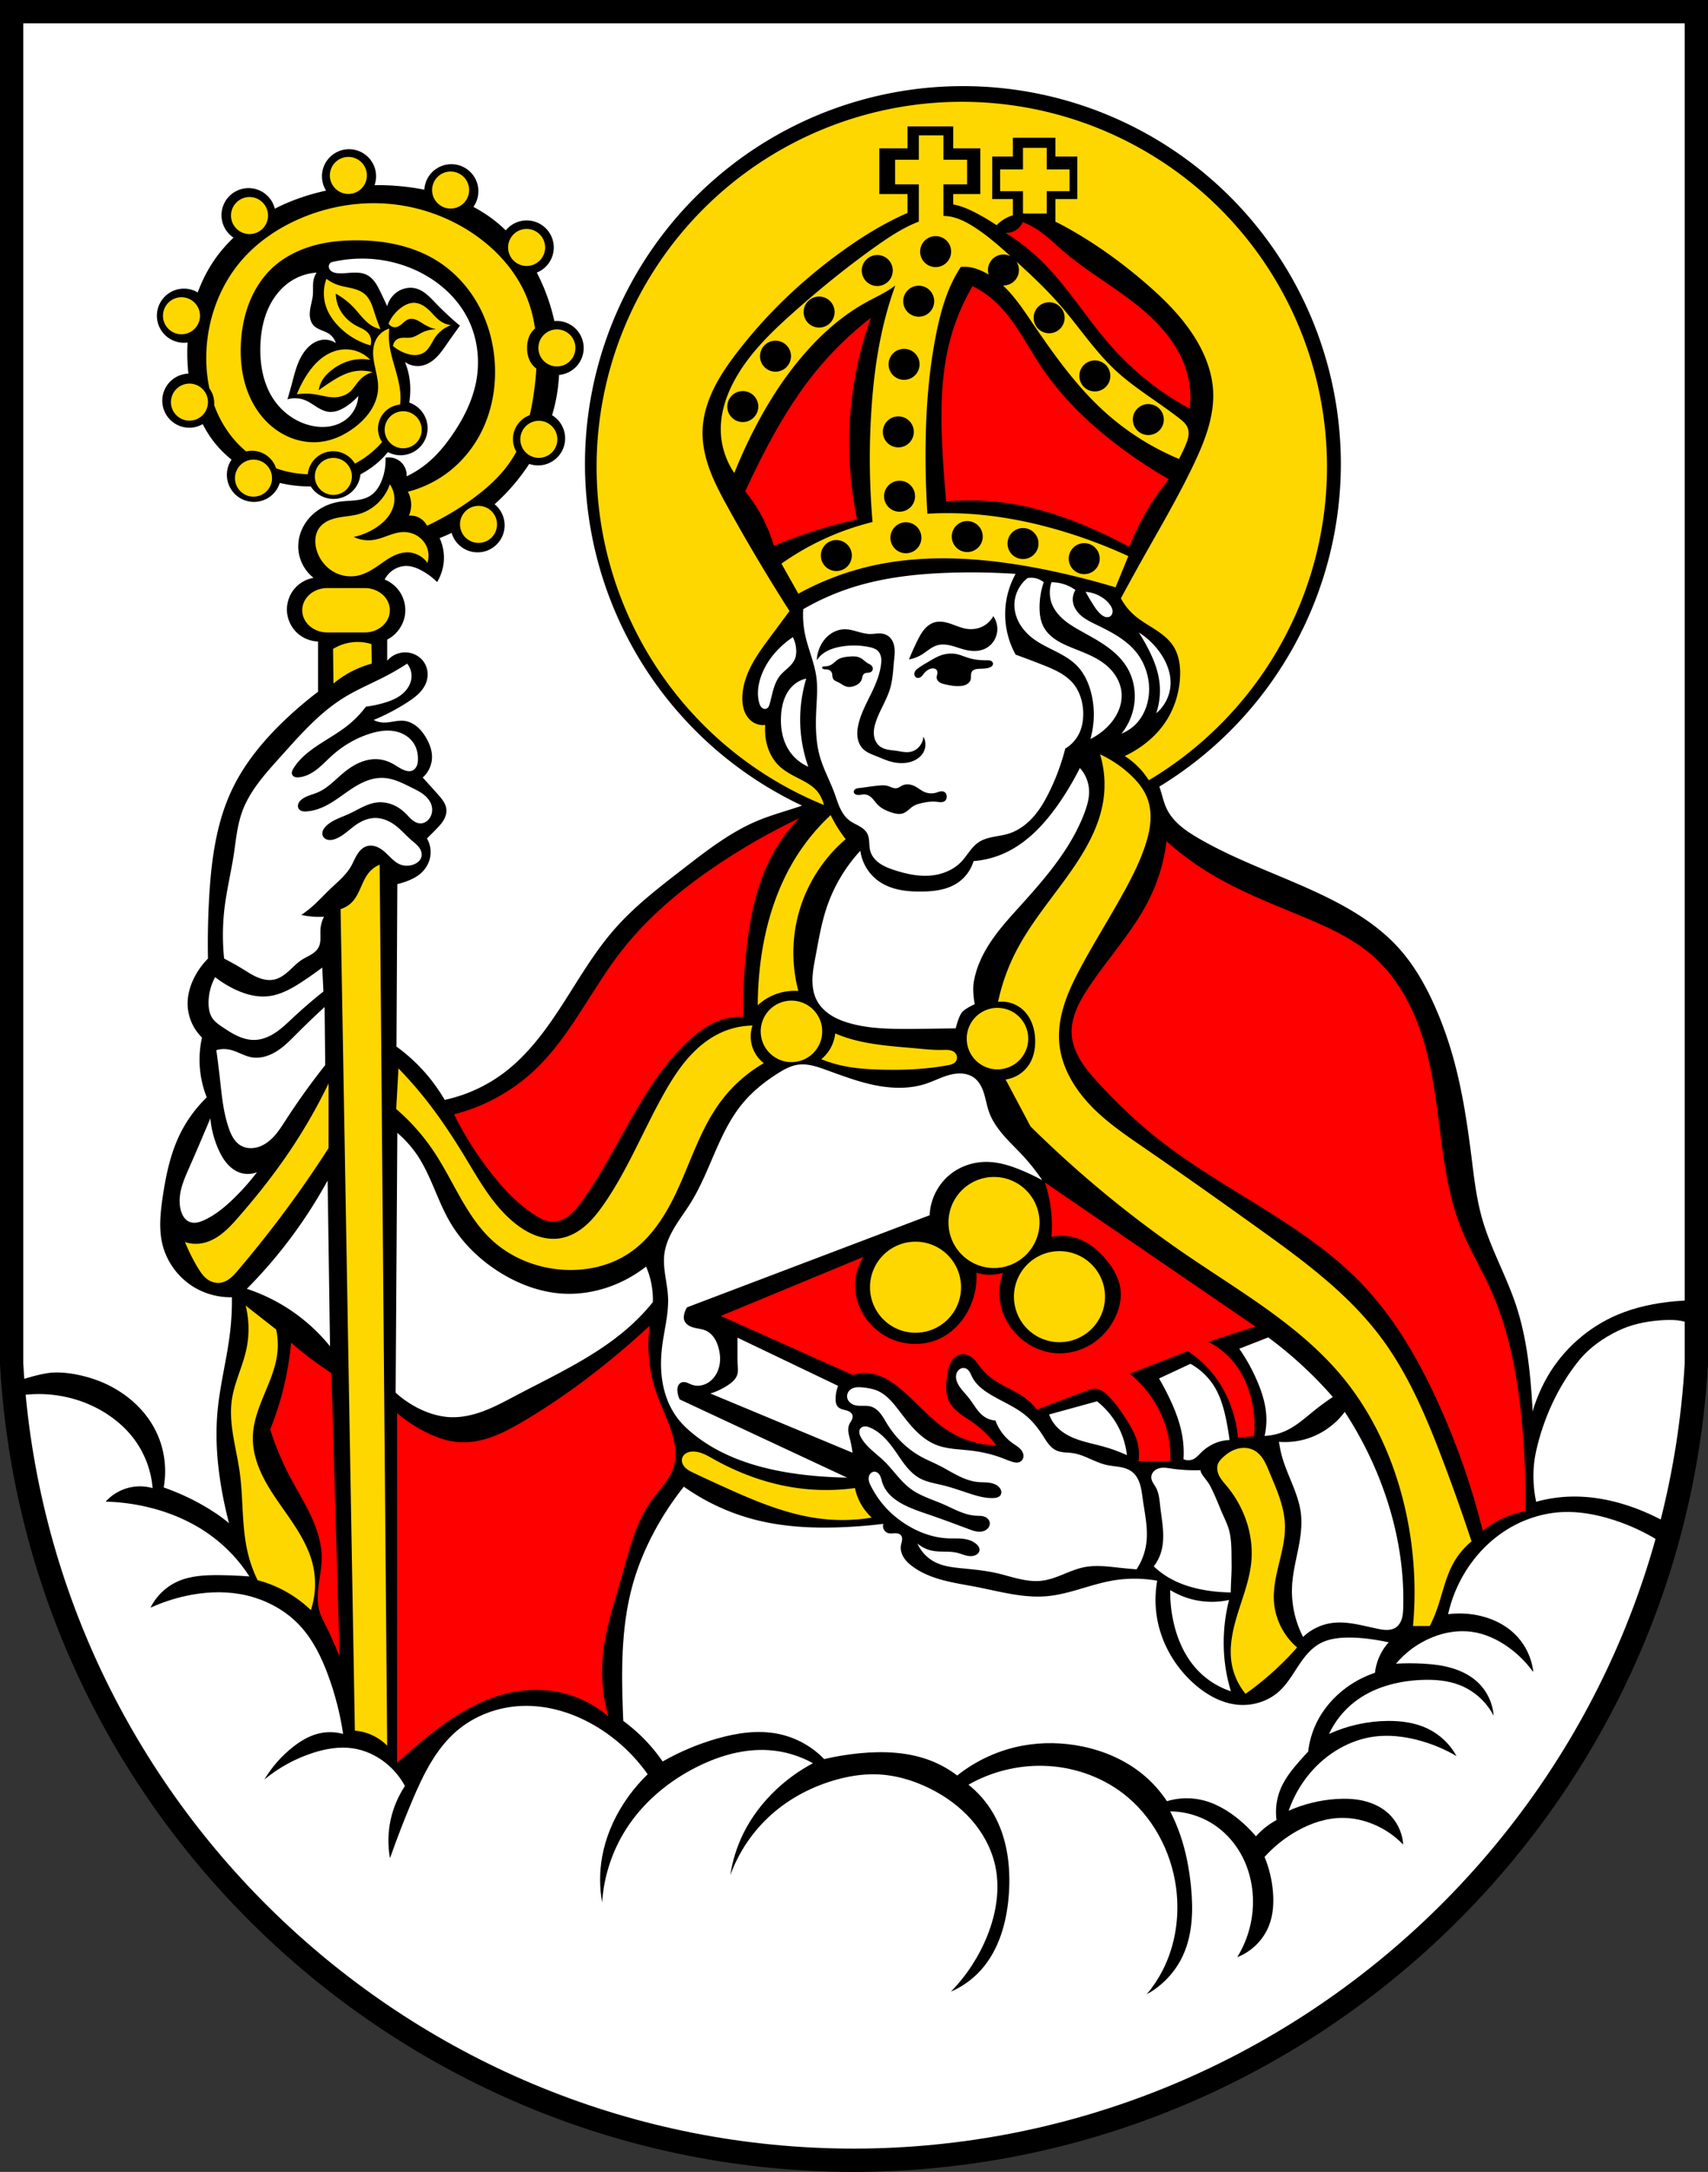
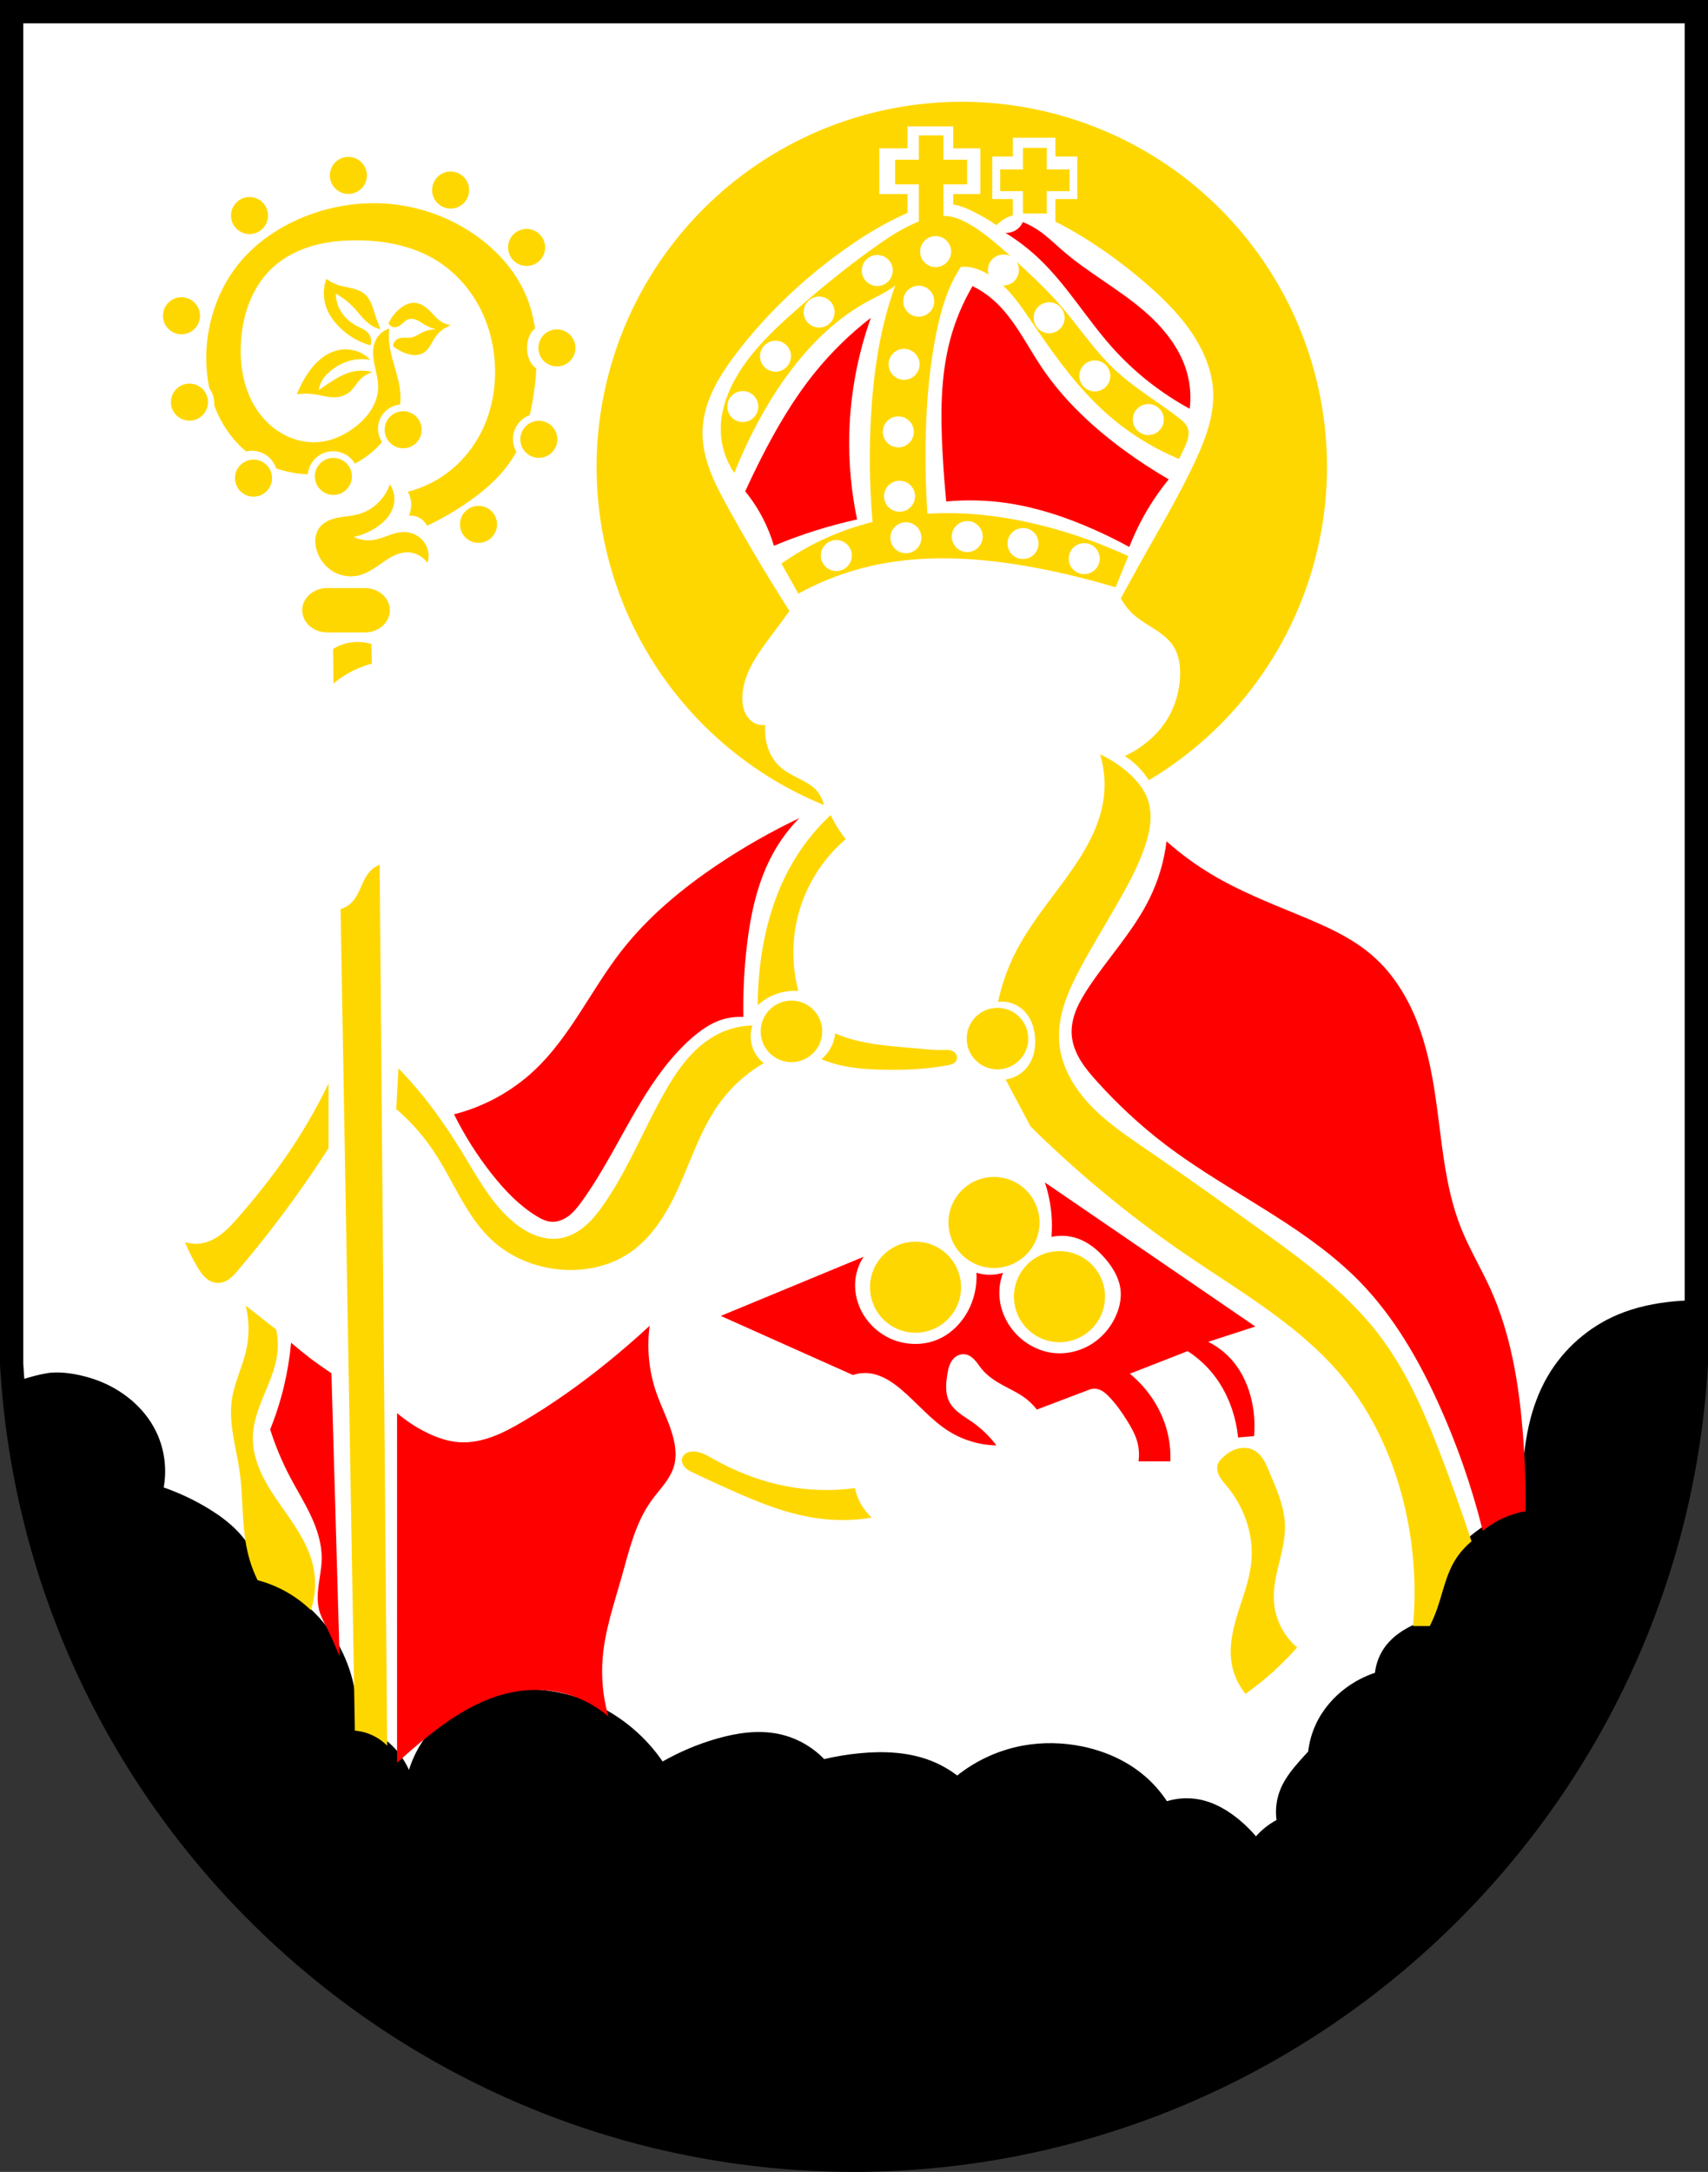
<svg xmlns="http://www.w3.org/2000/svg" height="1025.71" viewBox="0 0 806.66 1025.707">
  <rect x="0" y="0" width="806.66" height="1025.707" fill="#333333" stroke="none" />
  <g transform="translate(25.23-46.637)" fill-rule="evenodd">
    <path d="m-19.734 52.14v616.88 21.684c11.894 210.6 186.89 376.06 397.83 376.14 210.69-.258 385.78-165.8 397.83-376.14v-21.684-616.88h-397.83z" fill="#fff" />
-     <path d="M454.766 40.672A178.497 178.497 0 0 0 276.268 219.168 178.497 178.497 0 0 0 378.771 380.443C378.46 380.55 378.16 380.67 377.85 380.78 371.2 383.06 364.37 384.86 357.87 387.57 345.12 392.89 334.05 401.49 323.11 409.95 311.44 418.96 299.63 427.99 289.95 439.12 280.58 449.87 273.41 462.32 265.68 474.31 257.94 486.29 249.39 498.06 238 506.65 229.75 512.86 220.13 517.26 210.03 519.43 207.38 514.89 204.3 510.6 200.84 506.65 196.79 502.03 192.22 497.86 187.25 494.26L187.65 417.54C189 417.21 190.34 416.81 191.65 416.34 194.25 415.41 196.79 414.19 198.84 412.34 201.15 410.27 202.76 407.42 203.23 404.35 203.68 401.48 203.1 398.47 201.64 395.96 203.12 394.52 204.59 393.05 206.03 391.56 207.27 390.28 208.51 388.98 209.43 387.45 210.36 385.93 210.96 384.15 210.83 382.37 210.72 380.98 210.17 379.65 209.43 378.47 208.68 377.28 207.76 376.23 206.83 375.18 204.45 372.5 202.06 369.84 199.64 367.19 202.36 364.8 204 361.22 204.03 357.6 204.07 354.36 202.87 351.21 201.24 348.41 200.09 346.45 198.71 344.62 196.96 343.17 195.22 341.72 193.1 340.67 190.85 340.42 189.18 340.23 187.5 340.48 185.85 340.75 184.2 341.02 182.53 341.31 180.86 341.22 179.33 341.13 177.82 340.72 176.46 340.02 182.03 337.72 187.39 334.9 192.45 331.63 194.26 330.45 196.04 329.21 197.59 327.72 199.14 326.22 200.47 324.45 201.24 322.44 201.86 320.8 202.09 319.02 201.89 317.29 201.7 315.55 201.06 313.87 200.04 312.45 198.6 310.44 196.4 309.01 194 308.42 192.01 307.93 189.87 308.01 187.91 308.64 185.95 309.28 184.18 310.47 182.86 312.05V302.06C187.28 299.83 190.51 295.37 191.25 290.47 191.77 287.03 191.09 283.43 189.37 280.41 187.65 277.39 184.88 274.99 181.66 273.69 182.27 272.5 183.09 271.41 184.05 270.49 186.28 268.36 189.37 267.13 192.45 267.29 194.69 267.42 196.85 268.25 198.84 269.29 201.64 270.76 204.21 272.65 206.43 274.89 208.75 271.08 209.89 266.55 209.63 262.1 209.47 259.34 208.79 256.62 207.63 254.11 209.55 253.37 211.43 252.55 213.29 251.67A12.782 12.782 0 0 0 225.541 260.852 12.782 12.782 0 0 0 238.324 248.068 12.782 12.782 0 0 0 233.578 238.143C237.81 234.37 241.7 230.2 245.19 225.74 246.87 223.59 248.46 221.36 249.95 219.08A12.782 12.782 0 0 0 254.121 219.793 12.782 12.782 0 0 0 266.904 207.012 12.782 12.782 0 0 0 260.738 196.094C261.36 194.01 261.92 191.9 262.37 189.78 263.27 185.59 263.81 181.34 264.04 177.07A12.782 12.782 0 0 0 275.662 164.348 12.782 12.782 0 0 0 262.881 151.564 12.782 12.782 0 0 0 261.818 151.615C261.29 149.26 260.68 146.93 259.98 144.62 258.32 139.16 256.16 133.81 253.52 128.73A12.782 12.782 0 0 0 261.535 116.879 12.782 12.782 0 0 0 248.754 104.096 12.782 12.782 0 0 0 238.867 108.789C237.07 107.05 235.19 105.39 233.2 103.86 230.17 101.53 226.94 99.49 223.58 97.7A12.782 12.782 0 0 0 225.934 90.318 12.782 12.782 0 0 0 213.152 77.537 12.782 12.782 0 0 0 200.406 89.59C196.45 88.79 192.45 88.23 188.45 87.88 185.5 87.62 182.53 87.47 179.57 87.44 178.67 87.43 177.78 87.45 176.89 87.46A12.782 12.782 0 0 0 177.617 83.256 12.782 12.782 0 0 0 164.836 70.473 12.782 12.782 0 0 0 152.055 83.256 12.782 12.782 0 0 0 153.996 90.014C149.83 90.92 145.72 92.07 141.7 93.47 137.63 94.89 133.64 96.59 129.79 98.55A12.782 12.782 0 0 0 117.396 88.838 12.782 12.782 0 0 0 104.613 101.621 12.782 12.782 0 0 0 110.285 112.236C106.98 115.4 103.96 118.86 101.34 122.64 98.02 127.44 95.39 132.65 93.39 138.11A12.782 12.782 0 0 0 86.881 136.307 12.782 12.782 0 0 0 74.098 149.09 12.782 12.782 0 0 0 86.881 161.871 12.782 12.782 0 0 0 88.604 161.74C88.43 164.83 88.41 167.92 88.55 170.99 88.64 172.81 88.78 174.63 88.979 176.45A12.782 12.782 0 0 0 76.641 189.211 12.782 12.782 0 0 0 89.424 201.992 12.782 12.782 0 0 0 95.75 200.299C97.22 203.2 98.94 205.97 100.94 208.55 103.4 211.73 106.24 214.57 109.36 217.07A12.782 12.782 0 0 0 107.156 224.248 12.782 12.782 0 0 0 119.939 237.029 12.782 12.782 0 0 0 132.139 228.061C134.5 228.62 136.89 229.06 139.3 229.33 141.77 229.62 144.26 229.74 146.75 229.71A12.782 12.782 0 0 0 157.518 235.617 12.782 12.782 0 0 0 170.242 224.01C173.99 222.02 177.46 219.54 180.46 216.55 181.43 215.58 182.34 214.56 183.2 213.51A12.782 12.782 0 0 0 189.164 214.99 12.782 12.782 0 0 0 201.945 202.209 12.782 12.782 0 0 0 193.309 190.133C193.91 186.03 193.97 181.86 193.24 177.79 192.83 175.46 192.16 173.18 191.25 170.99 193.66 172.67 196.78 173.26 199.64 172.59 202.23 171.98 204.5 170.41 206.36 168.51 208.22 166.61 209.72 164.39 211.23 162.2 213.18 159.37 215.18 156.58 217.22 153.81 213.17 150.43 209.3 146.83 205.63 143.02 204.29 141.63 202.98 140.21 201.48 138.99 199.99 137.76 198.31 136.73 196.44 136.23 193.47 135.44 190.19 136.11 187.65 137.83 185.3 139.42 183.57 141.88 182.86 144.62 181.82 142.34 180.76 140.08 179.66 137.83 178.9 136.27 178.12 134.7 177.1 133.29 176.09 131.88 174.82 130.62 173.27 129.84 171.22 128.8 168.84 128.66 166.55 128.76 164.26 128.87 161.97 129.2 159.68 129.04 158.68 128.97 157.66 128.79 156.81 128.27 156.38 128.02 156 127.67 155.72 127.25 155.45 126.84 155.28 126.34 155.29 125.84 155.29 125.43 155.4 125.03 155.61 124.68 155.82 124.33 156.12 124.04 156.48 123.84 163.87 122.07 171.59 121.66 179.12 122.66 186.13 123.6 192.98 125.74 199.24 129.04 208.3 133.81 216.15 141.1 220.82 150.21 225.56 159.47 226.85 170.38 224.81 180.58 223.02 189.53 218.79 197.84 213.62 205.36 210.3 210.2 206.54 214.78 202.04 218.54 198.99 221.09 195.63 223.24 192.05 224.94 192.18 222.78 191.45 220.59 190.05 218.94 189.09 217.82 187.83 216.96 186.43 216.47 185.03 215.98 183.51 215.87 182.06 216.15 182.23 219.65 181.68 223.19 180.46 226.48 179.34 229.5 177.57 232.4 174.86 234.13 172.78 235.46 170.3 236.01 167.85 236.28 165.4 236.55 162.92 236.56 160.48 236.93 156.6 237.51 152.85 239 149.69 241.32 146.88 243.38 144.54 246.08 142.98 249.2 141.43 252.31 140.67 255.83 140.9 259.3 141.25 264.57 143.93 269.64 148.09 272.89 144.53 273.5 141.22 275.43 138.93 278.22 136.65 281.01 135.41 284.64 135.51 288.25 135.62 292.07 137.24 295.82 139.94 298.52 142.64 301.22 146.39 302.83 150.21 302.95V326.68C145.1 330.57 140.19 334.72 135.51 339.11 125.07 348.91 115.65 360.07 109.52 373.02 102.06 388.78 99.78 406.47 98.78 423.88 98.23 433.47 98.04 443.09 98.22 452.7 95.74 455.19 93.64 458.06 92 461.17 89.9 465.18 88.56 469.65 88.61 474.17 88.67 480.06 91.17 485.89 95.39 489.99 94.53 493.88 94.15 497.88 94.26 501.86 94.43 507.46 95.58 513.04 97.65 518.25 92.28 523.43 87.85 529.59 84.65 536.33 80.35 545.4 78.31 555.37 76.84 565.3 75.73 572.76 74.936 580.44 76.74 587.76 78.83 596.21 84.49 603.7 92 608.1 97.27 611.18 103.41 612.77 109.52 612.62 109.59 618.06 109.31 623.5 108.69 628.91 107.25 641.34 103.98 653.52 102.79 665.99 100.68 688 105.11 710.15 111.49 731.32 117.86 752.49 126.2 773.04 132.24 794.31 136.49 809.3 139.61 824.67 145.59 839.06 155.13 862 171.78 881.66 191.78 896.4 211.78 911.14 235.05 921.11 259.11 927.29 307.24 939.65 357.77 937.09 407.41 934.98 473.49 932.17 541.6 929.87 601.84 902.57 633.85 888.06 662.89 866.55 684.79 839.06 709.27 808.34 724.55 770.07 726.27 730.83 726.93 715.71 725.63 700.59 724.81 685.48 723.53 662.13 723.32 638.3 715.9 616.12 711.29 602.36 704 589.57 700.02 575.62 697.22 565.81 696.11 555.6 694.84 545.48 692.9 530.1 690.56 514.73 686.41 499.79 684.01 491.16 681.01 482.69 677.34 474.52 672.98 464.83 667.62 455.49 660.49 447.62 651.28 437.46 639.4 430.06 627.11 423.97 606.97 413.98 585.28 407.13 565.87 395.78 562.89 394.03 559.95 392.17 557.34 389.91 554.73 387.65 552.44 384.96 550.96 381.84 549.79 379.37 549.15 376.69 548.37 374.06 548.11 373.2 547.83 372.33 547.53 371.48A178.497 178.497 0 0 0 633.262 219.168 178.497 178.497 0 0 0 454.766 40.672M149.54 128.74C148.9 129.7 148.43 130.77 148.16 131.89 147.61 134.27 147.98 136.75 147.77 139.18 147.55 141.69 146.72 144.12 146.41 146.62 146.26 147.88 146.24 149.16 146.5 150.39 146.75 151.63 147.3 152.83 148.16 153.74 149.12 154.75 150.41 155.37 151.69 155.9 152.97 156.43 154.3 156.9 155.45 157.68 156.95 158.71 158.08 160.26 158.6 162.01 156.88 160.83 154.76 160.27 152.69 160.43 151.16 160.56 149.67 161.07 148.34 161.83 147.01 162.6 145.84 163.62 144.82 164.77 142.86 166.97 141.47 169.64 140.44 172.41 139.4 175.18 138.69 178.05 137.93 180.9 137.25 183.47 136.52 186.03 135.76 188.58 138.46 187.79 141.42 187.93 144.03 188.97 145.98 189.75 147.7 191 149.47 192.12 151.25 193.24 153.16 194.26 155.25 194.49 156.71 194.65 158.2 194.41 159.59 193.93 160.99 193.45 162.29 192.74 163.52 191.93 165.62 190.55 167.55 188.89 169.22 187.01 169 191.27 166.87 195.39 163.52 198.03 161.35 199.74 158.72 200.83 156 201.31 153.29 201.8 150.48 201.7 147.77 201.18 140.15 199.71 133.33 194.87 129.07 188.38 124.28 181.1 122.7 172.1 122.97 163.39 123.15 157.49 124.15 151.57 126.49 146.16 128.83 140.75 132.57 135.86 137.54 132.68 141.12 130.39 145.29 129.02 149.54 128.74M457.2 270.33C464.69 270.29 472.18 270.52 479.66 271.02 476.97 275.87 475.31 281.31 474.86 286.84 474.22 294.54 475.91 302.41 479.66 309.16 483.92 310.7 488.16 312.3 492.37 313.96 497.66 316.05 503.12 318.38 506.78 322.72 510.05 326.61 511.53 331.78 511.59 336.85 511.62 339.94 511.15 343.07 509.89 345.89 508.48 349.05 506.08 351.75 503.11 353.52 501.34 360.43 498.88 367.16 495.76 373.58 493.67 377.9 491.26 382.11 488.09 385.71 484.91 389.3 480.91 392.28 476.33 393.71 473.95 394.45 471.46 394.76 469.02 395.25 466.58 395.74 464.12 396.44 462.06 397.85 460.39 399 459.05 400.57 457.81 402.18 456.58 403.79 455.43 405.47 454.03 406.94 450.88 410.24 446.56 412.31 442.08 413.14 435.48 414.36 428.67 412.98 422.3 410.88 419.91 410.09 417.52 409.18 415.46 407.74 413.39 406.3 411.66 404.27 411 401.84 410.64 400.49 410.62 399.08 410.52 397.69 410.42 396.3 410.24 394.88 409.59 393.64 408.76 392.08 407.26 390.97 405.71 390.1 404.17 389.22 402.52 388.51 401.11 387.43 399.12 385.91 397.72 383.74 396.67 381.46 395.63 379.19 394.91 376.78 394.05 374.43 391.94 368.71 388.96 363.33 387.27 357.48 385.08 349.91 385.15 341.89 385.57 334.03 385.82 329.32 386.18 324.57 385.57 319.9 384.66 312.94 381.63 306.43 380.2 299.55 379.39 295.66 379.11 291.66 379.35 287.69 386.59 283.49 394.28 280.07 402.24 277.52 417.52 272.61 433.66 270.91 449.71 270.45 452.21 270.38 454.7 270.34 457.2 270.33M487.01 272.84C487.57 272.84 488.14 272.89 488.7 273 490.25 273.28 491.72 273.97 492.94 274.97 491.63 278.78 490.96 282.81 490.96 286.84 490.96 290.05 491.41 293.34 492.94 296.16 494.25 298.58 496.3 300.54 498.58 302.07 500.86 303.6 503.39 304.73 505.94 305.77 511.85 308.2 518.08 310.31 522.89 314.53 526.52 317.72 529.21 322.15 529.67 326.96 529.98 330.14 529.31 333.37 527.98 336.27 526.64 339.16 524.65 341.73 522.32 343.92 520.14 345.96 517.66 347.68 514.98 349 516.91 342.23 517.11 334.96 515.54 328.09 514.38 322.97 512.17 317.98 508.48 314.25 505.63 311.37 502.02 309.37 498.41 307.53 494.79 305.7 491.09 303.98 487.85 301.53 485.44 299.7 483.31 297.47 481.74 294.87 480.18 292.28 479.2 289.3 479.09 286.28 478.91 281.2 481.3 276.1 485.31 273 485.87 272.89 486.44 272.84 487.01 272.84M496.61 274.97C498.52 274.97 500.44 275.26 502.26 275.82 504.29 276.44 506.2 277.4 507.91 278.65 506.82 280.39 506.41 282.55 506.78 284.58 507.26 287.17 508.95 289.41 510.99 291.07 513.04 292.73 515.43 293.88 517.8 295.03 524.5 298.29 531.36 301.78 536.17 307.47 540.7 312.83 543.06 319.96 542.67 326.96 542.36 332.48 540.31 337.99 536.45 341.94 534.54 343.9 532.21 345.45 529.67 346.46 532.44 343.01 534.39 338.91 535.32 334.59 536.74 328 535.71 320.86 532.21 315.1 529.82 311.15 526.37 307.93 522.61 305.26 518.85 302.58 514.77 300.4 510.74 298.14 507.95 296.58 505.17 294.97 502.71 292.93 500.24 290.89 498.1 288.39 496.89 285.43 495.55 282.13 495.45 278.34 496.61 274.97M512.72 279.49C515.41 279.71 518.06 280.59 520.35 282.04 521.88 283 523.26 284.23 524.3 285.71 524.88 286.53 525.36 287.45 525.44 288.45 525.48 288.95 525.42 289.46 525.23 289.93 525.04 290.39 524.72 290.81 524.3 291.08 523.98 291.29 523.6 291.41 523.22 291.45 522.83 291.49 522.44 291.45 522.07 291.35 521.32 291.15 520.66 290.72 520.06 290.23 518.56 288.99 517.44 287.35 516.39 285.71 515.09 283.68 513.87 281.61 512.72 279.49M469.12 290.98C468.05 292.95 466.4 294.59 464.44 295.66 462.1 296.93 459.33 297.37 456.69 296.99 454.07 296.62 451.63 295.49 449.12 294.63 447.87 294.2 446.58 293.83 445.27 293.67 443.95 293.51 442.6 293.55 441.33 293.92 439.4 294.49 437.74 295.79 436.46 297.33 435.17 298.88 434.21 300.67 433.31 302.47 431.85 305.4 430.52 308.38 429.31 311.42 431.43 311.04 433.48 310.27 435.32 309.15 436.54 308.4 437.67 307.51 438.85 306.7 440.03 305.88 441.29 305.14 442.67 304.74 444.75 304.14 447 304.37 449.11 304.88 451.22 305.4 453.25 306.2 455.36 306.75 456.99 307.17 458.66 307.44 460.35 307.42 462.03 307.39 463.72 307.07 465.24 306.35 466.85 305.58 468.24 304.38 469.24 302.9 470.23 301.43 470.84 299.7 470.99 297.93 471.19 295.49 470.52 292.99 469.12 290.98M398.94 297.18C396.51 297.2 394.11 298.05 392.13 299.46 390.15 300.87 388.58 302.83 387.5 305.01 386.45 307.13 385.85 309.46 385.76 311.82 386.48 310.71 387.39 309.71 388.43 308.88 390.68 307.09 393.49 306.12 396.31 305.54 400.92 304.6 405.72 304.62 410.34 305.54 411.14 305.7 411.95 305.9 412.71 306.21 413.46 306.51 414.18 306.95 414.75 307.55 415.52 308.37 415.96 309.47 416.13 310.58 416.3 311.7 416.23 312.84 416.08 313.96 415.5 318.35 413.84 322.52 411.94 326.52 409.54 331.57 406.72 336.51 405.45 341.96 404.99 343.95 404.73 346.02 404.99 348.04 405.25 350.07 406.04 352.07 407.46 353.55 409.24 355.42 411.81 356.28 414.21 357.24 416.03 357.97 417.82 358.78 419.69 359.38 423.05 360.45 426.73 360.79 430.11 359.78 432.49 359.07 434.73 357.64 435.99 355.5 436.66 354.36 437.03 353.04 437.05 351.71 437.08 350.39 436.75 349.06 436.12 347.89 435.99 349.49 435.37 351.04 434.38 352.3 433.38 353.58 431.96 354.57 430.38 354.97 429.22 355.26 428.01 355.25 426.83 355.12 425.64 354.99 424.48 354.74 423.3 354.57 421.98 354.38 420.65 354.28 419.35 354.03 418.05 353.77 416.75 353.35 415.68 352.57 414.82 351.94 414.13 351.09 413.63 350.14 413.14 349.2 412.85 348.15 412.74 347.09 412.52 344.97 413 342.83 413.68 340.81 415.54 335.3 418.91 330.37 420.49 324.78 421.65 320.66 421.81 316.35 422.23 312.09 422.41 310.21 422.65 308.33 422.5 306.45 422.34 304.57 421.76 302.66 420.49 301.27 419.67 300.37 418.59 299.71 417.42 299.4 416.34 299.11 415.2 299.12 414.09 299.2 412.97 299.28 411.86 299.42 410.74 299.4 408.73 299.36 406.78 298.8 404.85 298.25 402.92 297.71 400.95 297.17 398.94 297.18M537.87 298.71C542.01 301.31 545.6 304.8 548.32 308.88 551.11 313.06 553 317.98 552.84 323.01 552.68 328.3 550.14 333.48 546.06 336.85 547.74 331.88 548.23 326.51 547.47 321.31 546.66 315.74 544.45 310.46 541.82 305.49 540.6 303.17 539.28 300.91 537.87 298.71M374.46 300.89C375.29 302.57 375.81 304.4 375.99 306.26 376.17 308.08 376.01 309.98 375.22 311.63 374.51 313.14 373.33 314.36 372.1 315.48 370.87 316.6 369.57 317.65 368.51 318.93 366.97 320.78 366.02 323.06 365.33 325.36 364.64 327.67 364.18 330.05 363.52 332.36 363.39 332.82 363.24 333.28 363.01 333.7 362.77 334.11 362.42 334.48 361.98 334.66 361.59 334.83 361.14 334.83 360.73 334.71 360.32 334.59 359.95 334.35 359.66 334.05 359.06 333.44 358.75 332.61 358.53 331.79 357.58 328.28 357.91 324.53 358.91 321.04 360.55 315.34 363.91 310.24 368.12 306.07 370.06 304.15 372.19 302.41 374.46 300.89M449.14 308.65C447.54 308.66 445.92 308.95 444.4 309.48 442.32 310.22 440.43 311.37 438.53 312.49 436.87 313.46 435.19 314.41 433.65 315.56 433.24 315.86 432.85 316.18 432.52 316.56 432.19 316.95 431.93 317.4 431.85 317.9 431.75 318.41 431.86 318.96 432.15 319.4 432.44 319.83 432.93 320.13 433.45 320.17 433.76 320.2 434.08 320.13 434.37 320 434.66 319.87 434.92 319.69 435.16 319.48 435.63 319.05 435.98 318.52 436.39 318.03 437.16 317.1 438.13 316.31 439.26 315.9 439.86 315.68 440.52 315.56 441.14 315.7 441.46 315.76 441.76 315.89 442.02 316.08 442.27 316.28 442.48 316.54 442.6 316.83 442.71 317.1 442.74 317.39 442.74 317.68 442.73 317.97 442.68 318.25 442.62 318.53 442.49 319.1 442.33 319.67 442.4 320.24 442.45 320.67 442.63 321.09 442.89 321.44 443.16 321.79 443.5 322.08 443.87 322.31 444.62 322.77 445.49 322.98 446.34 323.18 448.71 323.72 451.13 324.17 453.55 323.98 454.58 323.9 455.61 323.69 456.51 323.2 456.96 322.95 457.37 322.63 457.71 322.25 458.04 321.86 458.3 321.4 458.43 320.91 458.59 320.29 458.56 319.64 458.58 319 458.6 318.36 458.68 317.7 459.03 317.17 459.32 316.73 459.76 316.42 460.25 316.22 460.73 316.03 461.25 315.95 461.77 315.9 462.63 315.81 463.51 315.81 464.37 315.76 465.18 315.72 465.99 315.63 466.78 315.43 467.13 315.34 467.48 315.22 467.81 315.05 468.13 314.88 468.43 314.65 468.65 314.36 468.87 314.07 469.01 313.72 468.98 313.36 468.96 313.05 468.82 312.76 468.62 312.53 468.41 312.31 468.14 312.14 467.86 312.03 467.28 311.82 466.66 311.82 466.04 311.82 463.92 311.82 461.78 311.71 459.7 311.29 458.29 311 456.91 310.57 455.56 310.09 454.39 309.67 453.23 309.22 452.02 308.95 451.07 308.74 450.11 308.64 449.14 308.65M402.29 309.99C401.81 310.01 401.33 310.05 400.86 310.09 399.07 310.25 397.22 310.52 395.71 311.49 394.57 312.22 393.69 313.31 392.51 313.96 391.55 314.48 390.45 314.69 389.37 314.7 389.16 314.7 388.94 314.69 388.74 314.76 388.64 314.79 388.54 314.84 388.46 314.9 388.39 314.97 388.32 315.06 388.3 315.17 388.27 315.25 388.28 315.35 388.3 315.44 388.33 315.53 388.38 315.61 388.44 315.68 388.56 315.82 388.73 315.91 388.9 315.97 389.45 316.16 390.06 316.09 390.64 316.17 391.08 316.22 391.51 316.36 391.89 316.6 392.26 316.84 392.58 317.17 392.78 317.57 393.01 318.05 393.05 318.59 393.11 319.12 393.16 319.64 393.23 320.19 393.51 320.64 393.76 321.05 394.15 321.34 394.56 321.57 394.98 321.8 395.42 321.97 395.85 322.18 396.56 322.52 397.21 322.97 397.89 323.37 398.57 323.78 399.28 324.15 400.05 324.32 401.23 324.57 402.47 324.35 403.6 323.92 404.31 323.64 405 323.29 405.59 322.8 406.18 322.31 406.67 321.69 406.94 320.98 407.12 320.49 407.19 319.97 407.34 319.47 407.49 318.98 407.72 318.48 408.14 318.17 408.55 317.86 409.1 317.77 409.62 317.73 410.13 317.68 410.67 317.66 411.14 317.44 411.61 317.22 411.99 316.8 412.14 316.3 412.24 315.99 412.24 315.66 412.17 315.35 412.1 315.04 411.95 314.75 411.74 314.5 411.49 314.19 411.15 313.95 410.8 313.75 410.45 313.54 410.09 313.37 409.74 313.16 408.58 312.47 407.66 311.4 406.47 310.76 405.62 310.31 404.67 310.09 403.72 310.01 403.24 309.98 402.76 309.97 402.29 309.99M192.3 313.4C193.88 315.36 194.61 317.97 194.28 320.46 193.88 323.55 191.93 326.29 189.45 328.18 186.97 330.07 184 331.19 181 332.05 178.32 332.81 175.58 333.38 172.81 333.74 170.37 337 167.51 339.95 164.33 342.5 158.93 346.83 152.66 349.96 147.1 354.09 143.82 356.52 140.75 359.36 138.62 362.85 138.33 363.32 138.06 363.81 137.92 364.34 137.79 364.88 137.8 365.47 138.06 365.95 138.19 366.21 138.4 366.43 138.63 366.61 138.87 366.78 139.14 366.9 139.42 366.98 139.98 367.14 140.58 367.14 141.16 367.08 144.31 366.8 147.22 365.24 149.71 363.3 152.2 361.36 154.36 359.03 156.71 356.91 161.92 352.21 168.09 348.55 174.79 346.46 178.53 345.29 182.52 344.61 186.37 345.33 188.27 345.68 190.11 346.37 191.72 347.42 193.34 348.46 194.73 349.87 195.7 351.54 196.87 353.59 197.38 355.97 197.39 358.32 197.4 359.45 197.29 360.59 196.86 361.63 196.64 362.15 196.34 362.64 195.95 363.04 195.57 363.45 195.09 363.78 194.57 363.98 193.67 364.31 192.66 364.22 191.74 363.98 189.58 363.4 187.76 361.97 185.81 360.87 183.72 359.69 181.41 358.86 179.03 358.61 175.93 358.27 172.78 358.91 169.92 360.12 167.06 361.33 164.46 363.11 162.07 365.11 158.24 368.3 154.78 372.15 150.21 374.15 147.76 375.22 145.05 375.73 142.86 377.26 142.08 377.8 141.37 378.48 140.99 379.35 140.8 379.78 140.69 380.26 140.71 380.73 140.74 381.2 140.89 381.68 141.16 382.06 141.56 382.6 142.19 382.94 142.84 383.1 143.49 383.25 144.17 383.24 144.84 383.19 147.68 382.98 150.45 382.14 153.03 380.93 159.09 378.09 164.05 373.29 169.98 370.19 173.38 368.41 177.17 367.2 181 367.37 185.71 367.57 190.06 369.8 194.28 371.89 196.29 372.88 198.33 373.86 200.09 375.25 201.86 376.63 203.35 378.47 203.89 380.65 204.39 382.67 204 384.91 202.76 386.58 202.29 387.21 201.71 387.76 201.04 388.16 200.36 388.56 199.59 388.81 198.8 388.84 198.05 388.87 197.29 388.71 196.6 388.41 195.9 388.12 195.26 387.7 194.67 387.23 193.5 386.27 192.53 385.1 191.46 384.04 189.71 382.32 187.65 380.91 185.37 380.01 183.1 379.1 180.61 378.7 178.18 378.95 175.79 379.2 173.5 380.06 171.33 381.09 169.16 382.11 167.08 383.32 164.9 384.32 161.2 386.01 157.12 387.18 154.16 389.97 153.5 390.59 152.9 391.3 152.55 392.13 152.37 392.55 152.26 392.99 152.24 393.45 152.22 393.9 152.29 394.36 152.47 394.77 152.69 395.29 153.07 395.73 153.54 396.05 154 396.37 154.54 396.57 155.1 396.65 156.21 396.83 157.35 396.58 158.4 396.19 162.16 394.78 164.97 391.67 168.29 389.41 170.96 387.58 174.09 386.29 177.33 386.3 180.82 386.31 184.17 387.84 186.94 389.97 189.58 392.01 191.76 394.57 194.28 396.75 195.48 397.79 196.76 398.74 197.74 399.98 198.23 400.6 198.65 401.29 198.9 402.04 199.15 402.79 199.24 403.6 199.09 404.38 198.9 405.34 198.36 406.21 197.65 406.88 196.93 407.54 196.05 408.01 195.13 408.34 193.23 409 191.09 409.04 189.2 408.34 187.9 407.85 186.74 407.04 185.7 406.13 184.65 405.22 183.7 404.21 182.7 403.25 181.44 402.04 180.07 400.9 178.48 400.16 176.9 399.41 175.06 399.1 173.37 399.58 172.36 399.87 171.44 400.43 170.66 401.13 169.87 401.84 169.23 402.69 168.67 403.58 167.56 405.37 166.8 407.36 165.75 409.18 163.3 413.41 159.39 416.55 155.86 419.92 152.82 422.82 150.01 425.96 146.81 428.68 145.38 429.9 143.87 431.03 142.29 432.07 144.25 432.51 146.23 432.79 148.23 432.92 149.83 433.02 151.43 433.02 153.03 432.92 152.04 434.84 151.45 436.97 151.34 439.13 151.26 440.52 151.37 441.91 151.34 443.29 151.31 444.68 151.12 446.09 150.49 447.33 149.73 448.82 148.38 449.92 146.95 450.8 145.52 451.67 143.98 452.35 142.58 453.26 140.31 454.72 138.45 456.71 136.46 458.52 134.46 460.32 132.21 461.99 129.58 462.59 127 463.17 124.27 462.64 121.82 461.64 119.37 460.64 117.14 459.17 114.89 457.78 111.94 455.97 108.93 454.27 105.85 452.7 105.01 444.53 105.1 436.26 106.13 428.12 107.16 419.96 109.11 411.94 110.37 403.82 111.42 396.98 111.99 389.99 114.32 383.47 117.9 373.47 125.3 365.38 132.4 357.48 141.57 347.28 150.7 336.73 162.36 329.51 168.84 325.49 175.95 322.6 182.7 319.05 185.99 317.32 189.2 315.44 192.3 313.4M380.79 320.46C378.84 326.86 377.87 333.55 377.91 340.23 377.95 347.67 379.26 355.1 381.75 362.11 377.99 360.47 374.74 357.69 372.54 354.24 369.46 349.41 368.51 343.45 368.89 337.73 369.07 335.01 369.55 332.29 370.55 329.76 371.55 327.22 373.11 324.87 375.22 323.15 376.84 321.84 378.76 320.91 380.79 320.46M510.01 362.7C512.63 365.57 514.19 369.39 514.35 373.28 514.49 376.9 513.45 380.47 512.18 383.87 505.96 400.41 494.17 414.18 482.32 427.29 477.39 432.75 472.38 438.18 468.25 444.27 464.11 450.36 460.85 457.18 459.8 464.47 459.23 468.43 460.34 474.24 460.34 474.24 460.34 474.24 455.87 476.22 454.37 478.04 452.64 480.14 451.38 485.64 451.38 485.64 451.38 485.64 432.94 485.97 425.06 485.91 417.02 485.84 408.9 485.41 401.18 483.19 398.06 482.3 395.01 481.11 392.29 479.34 389.57 477.58 387.19 475.22 385.71 472.34 384.1 469.22 383.61 465.63 383.72 462.12 383.83 458.62 384.51 455.16 385.16 451.71 386.61 444.05 387.87 436.32 390.32 428.92 393.64 418.87 399.14 409.54 406.33 401.78 407.08 407.49 410.31 412.84 415.02 416.16 417.88 418.18 421.22 419.45 424.65 420.17 428.08 420.89 431.6 421.07 435.1 421.04 441.04 421 447.25 420.26 452.2 416.97 455.83 414.56 458.57 410.84 459.8 406.66 464.65 406.29 469.45 405.09 473.91 403.13 485.2 398.18 493.85 388.64 500.78 378.44 504.2 373.4 507.28 368.14 510.01 362.7M428.5 370.43C427.73 370.44 426.96 370.6 426.25 370.91 425.78 371.13 425.34 371.41 424.88 371.67 424.42 371.93 423.94 372.15 423.42 372.23 422.72 372.34 422.01 372.18 421.35 371.95 420.68 371.71 420.04 371.4 419.37 371.2 417.91 370.77 416.35 370.86 414.84 371.01 413.51 371.14 412.19 371.3 410.87 371.48 409.24 371.71 407.61 371.97 405.96 372.14 405.35 372.21 404.71 372.27 404.16 372.55 403.89 372.69 403.64 372.89 403.47 373.15 403.29 373.41 403.2 373.72 403.23 374.03 403.26 374.37 403.46 374.69 403.72 374.91 403.98 375.14 404.31 375.27 404.64 375.35 405.26 375.49 405.91 375.42 406.53 375.33 407.16 375.24 407.79 375.12 408.42 375.16 409.46 375.23 410.44 375.72 411.25 376.39 412.49 377.41 413.34 378.82 414.46 379.97 416.35 381.93 418.93 383.07 421.54 383.84 422.33 384.08 423.15 384.28 423.97 384.36 424.8 384.44 425.65 384.39 426.44 384.12 427.36 383.82 428.15 383.24 428.9 382.62 429.64 382.01 430.35 381.34 431.16 380.82 432.47 379.99 433.99 379.56 435.5 379.22 437.76 378.72 440.09 378.39 442.39 378.65 443.1 378.73 443.8 378.86 444.51 378.84 444.86 378.82 445.22 378.77 445.55 378.65 445.89 378.53 446.2 378.34 446.45 378.09 446.69 377.84 446.86 377.53 446.96 377.21 447.07 376.88 447.11 376.54 447.11 376.2 447.1 375.8 447.03 375.41 446.88 375.04 446.73 374.68 446.48 374.35 446.16 374.12 445.86 373.91 445.51 373.78 445.14 373.74 444.77 373.69 444.4 373.71 444.04 373.78 443.31 373.92 442.63 374.21 441.92 374.41 440.18 374.88 438.29 374.74 436.63 374.03 435.05 373.34 433.73 372.18 432.2 371.39 431.29 370.91 430.29 370.58 429.27 370.47 429.02 370.44 428.76 370.43 428.5 370.43M152.18 456.94L152.75 468.24C147.79 472.19 142.98 476.34 138.34 480.67 135.73 483.1 133.16 485.61 130.2 487.59 127.24 489.58 123.82 491.04 120.26 491.12 117.53 491.19 114.83 490.44 112.34 489.32 109.85 488.2 107.55 486.7 105.28 485.19 103.38 483.92 101.43 482.59 100.2 480.67 98.92 478.68 98.53 476.25 98.5 473.89 98.45 469.57 99.53 465.24 101.61 461.46 104.25 463.52 107.09 465.32 110.08 466.82 115.16 469.37 120.83 471.07 126.47 470.5 132.66 469.87 138.25 466.6 143.43 463.15 146.41 461.16 149.33 459.09 152.18 456.94M153.31 475.58L153.6 502.99C146.97 511.35 140.75 520.03 134.95 528.98 133.27 531.58 131.61 534.22 129.53 536.52 127.45 538.82 124.91 540.78 121.95 541.7 120.55 542.13 119.07 542.32 117.61 542.2 116.15 542.07 114.72 541.63 113.47 540.85 112.1 539.99 110.99 538.75 110.13 537.37 109.27 535.99 108.65 534.47 108.11 532.94 105.47 525.43 104.75 517.4 103.87 509.49 103.36 504.96 102.8 500.44 102.17 495.93 104.09 495.37 106.14 495.28 108.11 495.64 111.83 496.34 115.11 498.66 118.84 499.32 122.93 500.04 127.16 498.68 130.67 496.46 134.19 494.25 137.1 491.24 140.04 488.3 144.36 483.96 148.79 479.72 153.31 475.58M378.6 502.68C382.49 502.57 386.35 503.89 390.05 505.23 397.68 507.99 405.31 510.9 413.26 512.51 421.22 514.11 429.63 514.35 437.33 511.79 441.13 510.53 444.71 508.61 448.59 507.6 450.52 507.1 452.54 506.83 454.54 507.01 456.53 507.19 458.51 507.83 460.11 509.03 462.47 510.79 463.85 513.57 464.72 516.38 465.6 519.19 466.05 522.12 467.02 524.9 468.48 529.12 471.09 532.86 474.02 536.23 476.94 539.61 480.21 542.67 483.24 545.96 486.52 549.51 489.52 553.33 492.21 557.35 489.18 555.7 486.07 554.2 482.89 552.86 477.4 550.55 471.59 548.69 465.63 548.72 459.4 548.75 453.16 550.93 448.38 554.93 442.81 559.59 439.33 566.66 439.06 573.91L324.47 617.4C323.8 618.45 323.33 619.63 323.09 620.85 322.94 621.65 322.88 622.48 323.09 623.27 323.35 624.25 324.01 625.09 324.83 625.69 325.64 626.3 326.6 626.68 327.57 626.95 329.52 627.49 331.61 627.6 333.45 628.45 334.99 629.16 336.28 630.36 337.24 631.76 338.2 633.16 338.85 634.75 339.31 636.38 340.03 638.92 340.3 641.6 339.89 644.2 339.48 646.8 338.36 649.32 336.55 651.23 335.33 652.51 333.8 653.52 332.11 654.03 330.42 654.55 328.56 654.56 326.89 653.99 326.03 653.69 325.23 653.25 324.37 652.97 323.94 652.83 323.49 652.73 323.04 652.71 322.58 652.69 322.12 652.76 321.71 652.95 321.32 653.13 320.98 653.41 320.71 653.75 320.44 654.08 320.25 654.47 320.12 654.88 319.86 655.7 319.87 656.59 319.98 657.44 320.14 658.64 320.49 659.81 321.02 660.89L400.06 697.82C394.18 697.72 388.3 697.38 382.46 696.79 362.58 694.77 342.28 689.51 326.89 676.77 324.5 674.79 322.25 672.64 320.33 670.21 316.59 665.46 314.22 659.7 313.08 653.76 311.93 647.82 311.98 641.7 312.74 635.7 313.71 627.98 315.87 620.34 315.5 612.57 315.18 605.75 312.91 598.98 313.77 592.21 314.35 587.67 316.31 583.42 318.66 579.5 321.02 575.58 323.79 571.93 326.2 568.05 335.54 553.01 339.42 534.75 350.7 521.11 355.35 515.49 361.11 510.86 367.27 506.96 370.25 505.07 373.43 503.3 376.93 502.81 377.49 502.74 378.04 502.69 378.6 502.68M99.35 528.14C99.81 533.3 101.15 538.39 103.3 543.11 104.36 545.42 105.61 547.66 107.29 549.57 108.96 551.48 111.06 553.06 113.47 553.85 116.04 554.68 118.89 554.58 121.39 553.57 117.95 558.09 114.17 562.34 110.08 566.28 106.04 570.18 101.63 573.81 96.52 576.17 95.41 576.68 94.26 577.13 93.06 577.34 91.86 577.55 90.59 577.49 89.46 577.02 88.44 576.59 87.57 575.83 86.92 574.93 86.27 574.03 85.82 572.99 85.5 571.93 84.5 568.6 84.71 565 85.54 561.63 86.37 558.25 87.78 555.05 89.18 551.87 92.63 543.99 96.02 536.08 99.35 528.14M187.65 535.02C191.33 538.14 194.57 541.78 197.24 545.8 203.64 555.45 206.61 566.97 212.43 576.97 218.26 587.01 226.88 595.31 236.8 601.35 245.63 606.72 255.64 610.37 265.97 610.94 273.7 611.36 281.49 610.05 288.75 607.34 294.64 605.14 300.18 602.03 305.13 598.15 306.18 600.59 306.99 603.14 307.53 605.74 308.15 608.76 308.42 611.85 308.33 614.93 305.97 617.88 303.43 620.68 300.73 623.32 284.73 639.01 263.82 648.44 243.99 658.89 239.09 661.47 234.21 664.14 229.04 666.15 223.87 668.16 218.36 669.49 212.82 669.28 207.98 669.09 203.23 667.72 198.84 665.68 194.47 663.65 190.41 660.94 186.85 657.69L187.65 535.02M154.73 557.52L155.86 635.79C150.68 629.39 144.57 623.76 137.77 619.12 131.25 614.67 124.09 611.13 116.58 608.66 123.45 601.74 129.87 594.37 135.8 586.62 142.83 577.42 149.17 567.69 154.73 557.52M598.97 631.6C604.09 635.39 609.03 639.43 613.75 643.71 619.29 648.74 624.55 654.09 629.47 659.74 626.44 661.75 623.5 663.91 620.66 666.19 616.53 669.51 612.55 673.15 607.77 675.46 604.49 677.05 600.88 677.96 597.24 678.13 597.98 674.89 598.25 671.54 598.03 668.23 597.66 662.85 596.03 657.63 593.94 652.67 591.61 647.14 588.71 641.87 585.29 636.95L598.97 631.6M348.29 631.72L395.83 654.49C395.08 656.4 394.67 658.44 394.64 660.49 394.62 661.2 394.66 661.92 394.83 662.62 395 663.31 395.33 663.98 395.83 664.48 396.32 664.96 396.95 665.28 397.6 665.5 398.25 665.72 398.92 665.85 399.58 666.04 400.24 666.22 400.9 666.45 401.46 666.85 402.02 667.24 402.48 667.81 402.63 668.48 402.71 668.87 402.69 669.27 402.6 669.66 402.51 670.05 402.36 670.42 402.17 670.78 401.8 671.48 401.33 672.14 401.03 672.87 400.59 673.94 400.54 675.14 400.68 676.28 400.82 677.43 401.15 678.55 401.43 679.67 401.96 681.77 402.36 683.91 402.63 686.06L335.5 658.09C338.47 657.17 341.31 655.82 343.89 654.09 344.85 653.45 345.79 652.74 346.57 651.89 347.36 651.03 347.99 650.02 348.29 648.9 348.6 647.67 348.51 646.38 348.42 645.11 348.34 643.84 348.29 642.58 348.29 641.31V631.72M562.22 644.08C566.97 646.68 571 650.58 573.77 655.24 576.59 659.99 578.06 665.41 579.16 670.83 579.78 673.89 580.29 676.97 580.7 680.06 578.32 680.15 575.96 680.67 573.77 681.6 571.33 682.64 569.11 684.17 567.22 686.03 566.08 687.15 565.02 688.43 563.57 689.11 562.13 689.79 560.39 689.79 558.95 689.11 559.18 685.45 558.99 681.76 558.37 678.14 557.25 671.56 554.76 665.28 551.83 659.28 550.45 656.47 548.98 653.71 547.4 651L562.22 644.08M454.85 646.06C455.23 646.03 455.62 646.08 455.98 646.21 456.83 646.5 457.48 647.19 457.96 647.95 458.43 648.71 458.75 649.55 459.16 650.35 460.79 653.57 463.68 655.97 466.72 657.92 472.38 661.54 478.82 663.95 484.05 668.17 487.34 670.82 490.06 674.13 492.35 677.69 493.25 679.09 494.09 680.53 495.13 681.84 496.17 683.15 497.42 684.32 498.94 685.01 500.11 685.54 501.39 685.76 502.67 685.89 503.95 686.01 505.23 686.05 506.5 686.23 509.33 686.63 512 687.73 514.61 688.87 517.22 690.02 519.83 691.22 522.61 691.84 524.65 692.3 526.74 692.44 528.79 692.79 530.84 693.15 532.91 693.76 534.57 695.02 536.47 696.46 537.68 698.65 538.39 700.93 539.1 703.2 539.36 705.59 539.7 707.95 540.66 714.84 542.28 721.79 541.4 728.69 540.84 733.12 539.24 737.42 536.77 741.14 534.16 740.93 531.56 740.69 528.96 740.41 523.27 739.8 517.48 739.02 511.87 740.16 505.07 741.55 498.99 745.68 492.1 746.51 488.44 746.95 484.72 746.44 481.12 745.61 477.51 744.79 473.99 743.66 470.38 742.85 465.09 741.67 459.67 741.19 454.28 740.65 449.93 740.22 445.48 739.71 441.59 737.72 437.93 735.86 434.94 732.7 433.29 728.94 435.3 730.66 437.77 731.85 440.37 732.36 444.22 733.11 448.27 732.39 452.08 733.33 453.64 733.72 455.13 734.37 456.71 734.7 457.49 734.86 458.3 734.94 459.1 734.86 459.9 734.77 460.69 734.52 461.35 734.06 461.65 733.86 461.92 733.61 462.13 733.33 462.34 733.04 462.5 732.71 462.57 732.36 462.68 731.81 462.57 731.24 462.34 730.74 462.1 730.24 461.75 729.81 461.35 729.43 459.64 727.75 457.23 726.99 454.85 726.71 452.48 726.44 450.07 726.6 447.69 726.5 441.61 726.24 435.69 724.3 430.36 721.37 424.45 718.13 419.19 713.65 415.23 708.19 413.86 706.31 412.65 704.32 411.55 702.27 411.2 701.6 410.85 700.93 410.61 700.22 410.36 699.51 410.21 698.76 410.26 698.01 410.31 697.26 410.57 696.51 411.06 695.94 411.3 695.66 411.6 695.42 411.94 695.26 412.28 695.09 412.66 695.01 413.03 695.02 413.6 695.03 414.14 695.26 414.59 695.61 415.03 695.96 415.37 696.42 415.63 696.93 416.15 697.93 416.35 699.06 416.69 700.14 417.39 702.36 418.72 704.36 420.35 706.02 421.99 707.68 423.93 709.02 425.96 710.15 429.96 712.36 434.34 713.79 438.66 715.27 444.96 717.44 451.21 719.77 457.45 722.11 458.95 722.67 460.47 723.24 462.07 723.34 462.87 723.39 463.68 723.33 464.45 723.09 465.21 722.85 465.93 722.44 466.48 721.86 466.82 721.5 467.09 721.08 467.26 720.62 467.44 720.16 467.51 719.66 467.46 719.18 467.38 718.5 467.06 717.85 466.6 717.35 466.14 716.85 465.54 716.48 464.9 716.25 463.65 715.8 462.28 715.89 460.96 715.81 455.47 715.52 450.53 712.59 445.49 710.39 440.37 708.16 434.88 706.58 430.36 703.31 425.31 699.66 421.9 694.21 417.42 689.89 415.57 688.1 413.54 686.51 411.64 684.78 409.73 683.05 407.94 681.16 406.69 678.91 406.3 678.22 405.97 677.5 405.87 676.72 405.82 676.33 405.83 675.94 405.92 675.55 406.01 675.17 406.19 674.81 406.44 674.51 406.71 674.2 407.07 673.97 407.46 673.82 407.85 673.68 408.27 673.62 408.69 673.63 409.52 673.65 410.32 673.93 411.08 674.27 416.04 676.46 419.69 680.81 422.79 685.25 424.48 687.66 426.06 690.15 427.91 692.43 429.76 694.71 431.92 696.79 434.51 698.19 437.74 699.93 441.44 700.5 445 701.36 449.31 702.4 453.48 703.89 457.69 705.27 461.41 706.48 465.25 707.62 469.16 707.46 469.81 707.43 470.46 707.37 471.07 707.15 471.68 706.94 472.25 706.55 472.58 706 472.92 705.42 472.99 704.71 472.83 704.06 472.67 703.41 472.3 702.82 471.85 702.34 471.24 701.69 470.48 701.21 469.67 700.87 468.86 700.53 467.99 700.34 467.12 700.22 465.37 699.98 463.6 700.07 461.84 699.9 458.52 699.57 455.34 698.35 452.35 696.85 449.36 695.36 446.52 693.59 443.54 692.09 440.71 690.66 437.77 689.46 435 687.94 428.37 684.29 422.84 678.77 418.89 672.32 417.9 670.71 417.01 669.03 415.83 667.56 414.65 666.08 413.13 664.79 411.32 664.26 410.06 663.89 408.73 663.91 407.41 663.92 406.1 663.93 404.77 663.92 403.51 663.53 402.67 663.27 401.88 662.82 401.26 662.19 400.64 661.56 400.21 660.75 400.1 659.87 400 659.11 400.15 658.32 400.5 657.63 400.85 656.95 401.4 656.37 402.05 655.97 402.83 655.48 403.75 655.24 404.66 655.16 405.58 655.08 406.5 655.14 407.42 655.23 409.92 655.48 412.45 655.9 414.74 656.94 418.71 658.76 421.59 662.27 424.26 665.73 426.77 668.98 429.22 672.3 432.09 675.25 434.95 678.2 438.26 680.79 442.07 682.32 447.14 684.36 452.75 684.39 458.18 685.01 463.43 685.6 468.63 686.78 473.56 688.67 475.1 689.26 476.61 689.92 478.19 690.38 478.76 690.54 479.34 690.68 479.92 690.71 480.51 690.74 481.11 690.66 481.65 690.41 482.08 690.21 482.46 689.89 482.75 689.5 483.04 689.11 483.23 688.66 483.32 688.18 483.45 687.47 483.33 686.72 483.05 686.05 482.78 685.38 482.34 684.78 481.84 684.26 480.83 683.22 479.55 682.48 478.36 681.65 474.61 679 471.69 675.18 470.14 670.85 468.32 670.75 466.53 670.15 465.01 669.14 463.41 668.09 462.14 666.61 461.01 665.06 459.88 663.51 458.87 661.87 457.69 660.36 456.09 658.31 454.16 656.49 452.81 654.26 452.24 653.3 451.77 652.26 451.59 651.16 451.41 650.06 451.54 648.89 452.08 647.91 452.45 647.24 453.03 646.67 453.73 646.34 454.08 646.18 454.46 646.08 454.85 646.06M518.09 661.78C521.14 664.18 523.82 667.05 526 670.26 529.41 675.29 531.56 681.17 532.21 687.21 528.74 685.62 525.15 684.3 521.48 683.26 516.37 681.81 511.06 680.91 506.22 678.74 503.73 677.62 501.36 676.15 499.44 674.21 497.69 672.46 496.34 670.32 495.48 668L518.09 661.78M635.1 666.76C641.7 676.85 647.26 687.63 651.67 698.86 659.19 718.04 663.33 738.66 662.71 759.26 662.66 760.98 662.57 762.72 662.09 764.37 661.6 766.02 660.68 767.6 659.26 768.57 658.08 769.38 656.64 769.71 655.21 769.75 653.79 769.79 652.37 769.54 650.98 769.27 643.66 767.81 636.27 765.45 628.89 766.5 623.86 767.22 619.08 769.55 615.43 773.06 611.54 765.56 609.74 756.99 610.25 748.56 610.6 742.87 611.97 737.3 613.09 731.71 614.2 726.12 615.07 720.39 614.39 714.73 613.3 705.68 608.39 697.58 605.76 688.85 604.98 686.25 604.41 683.59 604.04 680.91 607.97 681.23 611.96 680.87 615.77 679.87 623.45 677.86 630.39 673.15 635.1 666.76M549.31 693.15C549.57 693.15 549.83 693.15 550.09 693.16 551.12 693.21 552.15 693.38 553.18 693.54 555.98 693.95 558.81 694.21 561.64 694.3 563.44 694.37 565.24 694.37 567.03 694.3 566.72 695.82 570.15 699.08 571.48 701.61 573.49 705.45 575.09 709.5 576.76 713.51 578.14 716.83 579.91 720.05 580.7 723.56 581.78 728.45 581.57 733.56 581.66 738.57 581.74 743.06 581.29 747.55 581.27 752.04 577.86 752.01 574.45 751.75 571.07 751.27 564.2 750.29 557.38 748.34 551.44 744.73 549.09 743.3 546.9 741.62 544.9 739.72 546.46 737.72 547.64 735.42 548.36 732.99 549.39 729.55 549.5 725.9 549.25 722.32 548.99 718.74 548.38 715.19 547.98 711.63 547.63 708.46 547.41 705.17 545.86 702.39 545.44 701.64 544.94 700.94 544.52 700.2 544.1 699.45 543.77 698.63 543.74 697.77 543.71 696.71 544.17 695.66 544.9 694.88 545.48 694.27 546.22 693.81 547.02 693.54 547.75 693.28 548.53 693.17 549.31 693.15M322.97 702.09C333.12 709.3 344.6 714.62 356.65 717.71 370.78 721.33 385.53 721.88 400.1 721.13 405.8 720.84 411.5 720.35 417.18 719.66 416.9 720.56 417.01 721.56 417.46 722.38 417.92 723.2 418.72 723.82 419.62 724.06 420.61 724.32 421.65 724.13 422.67 724.1 423.18 724.09 423.7 724.11 424.19 724.25 424.68 724.39 425.15 724.64 425.48 725.03 425.75 725.36 425.92 725.76 425.99 726.18 426.07 726.59 426.06 727.02 426.01 727.44 425.9 728.28 425.61 729.08 425.48 729.91 425.18 731.84 425.76 733.84 426.79 735.5 427.82 737.16 429.29 738.5 430.85 739.68 435.13 742.89 440.21 744.88 445.38 746.26 450.55 747.63 455.86 748.42 461.11 749.44 472.11 751.58 483.14 754.79 494.3 753.83 504.81 752.93 514.67 748.37 525.05 746.51 532.13 745.24 539.44 745.24 546.53 746.51 545.46 752.47 545.46 758.61 546.53 764.57 548.65 776.41 555.07 787.37 564.1 795.32 569.88 800.41 576.94 804.38 584.6 805.08 591.61 805.73 598.91 803.47 604.12 798.74 607.79 795.42 610.33 791.07 613.05 786.94 615.77 782.81 618.85 778.72 623.16 776.29 627.12 774.05 631.79 773.42 636.34 773.36 643.24 773.26 650.09 774.37 656.84 775.8 665.26 777.58 673.58 779.86 681.73 782.63 674.33 806.4 662.33 828.74 646.59 848.04 634.32 863.09 619.79 876.3 603.64 887.08L536.28 897.33 315.17 892.94C307.04 878.88 301.24 863.48 298.08 847.55 295.5 834.54 294.68 821.26 294.18 808.01 293.41 787.7 293.45 767.03 299.06 747.49 301.24 739.9 304.24 732.55 307.84 725.52 312.09 717.23 317.17 709.37 322.97 702.09M552.67 750.92C556.23 753.11 560.16 754.69 564.23 755.59 569.56 756.77 575.14 756.77 580.46 755.59 579.09 760.97 578.27 766.5 578.02 772.04 577.68 779.35 578.33 786.71 580.02 793.83 580.41 795.47 580.85 797.11 581.35 798.72 575.37 796.77 569.89 793.3 565.57 788.72 559.7 782.49 556.09 774.39 554.23 766.04 553.13 761.09 552.6 756 552.67 750.92" transform="translate(-25.23 46.637)" />
    <path d="m773.57 660.75c-2.599.03-5.198.186-7.783.422-9.304.847-18.574 2.74-27.17 6.395-13.606 5.783-25.278 16.02-32.768 28.77-8.637 14.698-11.579 32.11-11.986 49.15-.095 3.965-.047 7.932.115 11.895-3.713 1.498-7.322 3.305-10.803 5.254-10.628 5.95-20.784 13.605-26.686 24.26-4 7.223-5.85 15.62-5.256 23.855-3.052.816-6.03 1.899-8.895 3.234-4.932 2.3-9.587 5.416-12.938 9.703-2.904 3.715-4.748 8.252-5.258 12.939-4.762 1.597-9.277 3.923-13.342 6.873-6.183 4.487-11.328 10.463-14.557 17.387-1.902 4.078-3.136 8.466-3.639 12.938-1.371 1.461-2.719 2.944-4.04 4.447-3.475 3.945-6.831 8.105-8.895 12.939-1.999 4.684-2.706 9.912-2.02 14.959-1.551.829-3.039 1.776-4.447 2.83-1.912 1.431-3.678 3.062-5.258 4.854-2.232-2.61-4.668-5.05-7.277-7.279-5.605-4.794-12.166-8.699-19.406-10.11-5.085-.989-10.412-.709-15.365.809-3.213-4.881-7.182-9.261-11.725-12.938-8.141-6.589-18.04-10.839-28.3-12.939-9.167-1.876-18.692-2.076-27.898-.404-11.331 2.057-22.13 6.968-31.13 14.15-3.703-2.833-7.798-5.154-12.13-6.875-10.683-4.243-22.522-4.746-33.963-3.639-5.631.545-11.226 1.467-16.734 2.756-5.755-5.984-13.346-10.178-21.475-11.867-9.715-2.02-19.851-.493-29.385 2.26-8.861 2.558-17.417 6.172-25.43 10.738-6.228-9.07-14.369-16.827-23.734-22.605-13.437-8.291-29.459-12.439-45.21-11.301-11.755.849-23.428 4.692-32.777 11.867-8.508 6.529-14.919 15.747-18.08 25.994-1.093-2.382-2.42-4.657-3.955-6.781-3.086-4.269-7.084-7.965-11.867-10.172-2.837-1.309-5.923-2.08-9.04-2.26.625-6.788.244-13.667-1.129-20.344-2.994-14.56-10.827-28.1-22.04-37.861-6.597-5.743-14.322-10.185-22.604-12.998-.194-3.483-.962-6.934-2.262-10.172-3.94-9.814-12.46-17.07-21.473-22.604-6.763-4.152-13.978-7.569-21.475-10.172 1.601-8.735.397-17.962-3.391-25.994-6.068-12.868-18.522-22.12-32.21-25.996-5.504-1.558-11.261-2.58-16.953-2.26-6.399.36-18.652 4.664-18.652 4.664.127 1.612.262 3.221.408 4.828.146 1.607.302 3.211.467 4.813.165 1.601.338 3.2.521 4.795.169 1.47.348 2.935.533 4.4.022.177.044.354.066.531.177 1.386.362 2.769.553 4.15.028.202.056.405.084.607.207 1.476.422 2.949.645 4.42.012.077.021.154.033.23.231 1.518.471 3.03.719 4.543.009.054.017.108.025.162.244 1.484.498 2.965.758 4.443.018.103.034.207.053.311.263 1.49.535 2.977.814 4.461.011.06.024.12.035.18.291 1.539.59 3.075.898 4.607.293 1.456.595 2.909.904 4.359.033.155.064.311.098.467.303 1.416.615 2.83.934 4.24.023.103.047.206.07.309.326 1.44.66 2.876 1 4.311.024.102.05.204.074.307.336 1.405.678 2.806 1.029 4.205.035.139.07.279.105.418.352 1.398.711 2.793 1.078 4.186.032.12.062.24.094.359.365 1.379.738 2.754 1.117 4.127.045.162.09.323.135.484.358 1.29.723 2.578 1.094 3.863.074.257.148.513.223.77.367 1.262.74 2.523 1.119 3.779.071.235.142.47.213.705.397 1.307.801 2.611 1.211 3.912.044.141.088.283.133.424.424 1.34.856 2.676 1.293 4.01.056.172.113.344.17.516.43 1.304.866 2.606 1.309 3.904.056.165.113.331.17.496.447 1.305.899 2.606 1.359 3.904.063.179.128.357.191.535.46 1.292.926 2.581 1.398 3.867.062.168.124.336.186.504.463 1.253.931 2.505 1.406 3.752.091.239.182.478.273.717.489 1.276.983 2.547 1.484 3.816.038.097.077.194.115.291.523 1.321 1.053 2.639 1.59 3.953.059.145.118.29.178.436.528 1.288 1.063 2.572 1.604 3.854.063.148.125.297.188.445.54 1.274 1.086 2.545 1.639 3.813.064.147.129.294.193.441.546 1.248 1.098 2.493 1.656 3.734.094.209.189.418.283.627.528 1.169 1.062 2.337 1.602 3.5.119.257.238.513.357.77.547 1.174 1.098 2.344 1.656 3.512.096.202.194.402.291.604.554 1.153 1.111 2.304 1.676 3.451.13.265.262.529.393.793.573 1.158 1.15 2.313 1.734 3.465.078.155.16.308.238.463.633 1.245 1.272 2.487 1.918 3.725.035.067.07.134.105.201.651 1.245 1.309 2.487 1.973 3.725.122.228.246.456.369.684.607 1.126 1.217 2.25 1.834 3.369.12.217.241.433.361.65.627 1.131 1.257 2.259 1.895 3.383.113.2.228.398.342.598.649 1.141 1.303 2.28 1.963 3.414.092.159.187.316.279.475.684 1.171 1.371 2.34 2.066 3.504.089.148.179.295.268.443.694 1.157 1.393 2.312 2.098 3.461.1.163.201.324.301.486.724 1.177 1.453 2.351 2.189 3.52.004.006.006.012 0 .018.811 1.288 1.63 2.57 2.455 3.848.828 1.282 1.663 2.558 2.506 3.83.842 1.272 1.692 2.539 2.549 3.801.856 1.261 1.719 2.517 2.59 3.768.859 1.235 1.723 2.465 2.596 3.689.081.114.164.228.246.342.814 1.139 1.632 2.274 2.457 3.404.013.018.028.036.041.055.887 1.214 1.78 2.424 2.68 3.627.912 1.219 1.831 2.433 2.756 3.641.925 1.208 1.856 2.41 2.795 3.607.939 1.197 1.884 2.388 2.836 3.574 1.904 2.372 3.833 4.722 5.789 7.05 5.868 6.981 11.97 13.757 18.293 20.316 2.065 2.142 4.156 4.26 6.268 6.355.047.047.093.096.141.143 1.074 1.065 2.154 2.123 3.24 3.176 1.09 1.057 2.187 2.106 3.289 3.15 1.01.957 2.027 1.907 3.047 2.854.105.098.209.197.314.295 1.02.944 2.043 1.881 3.072 2.814.093.084.185.168.277.252.889.805 1.785 1.605 2.682 2.402.266.236.53.475.797.711.906.801 1.817 1.596 2.73 2.389.224.194.446.39.67.584.985.852 1.977 1.697 2.971 2.539.159.135.317.272.477.406 1.065.9 2.136 1.794 3.211 2.684.085.07.169.143.254.213.919.759 1.844 1.509 2.77 2.26.308.25.615.503.924.752.859.693 1.723 1.379 2.588 2.064.314.249.627.5.941.748.915.721 1.835 1.434 2.756 2.146.286.221.571.445.857.666.774.595 1.552 1.186 2.33 1.775.493.374.985.749 1.48 1.121.732.549 1.467 1.094 2.203 1.639.463.343.926.686 1.391 1.027.81.594 1.625 1.183 2.439 1.771.428.309.856.618 1.285.926.78.559 1.563 1.113 2.348 1.666.461.325.922.651 1.385.975.864.604 1.731 1.202 2.6 1.799.376.258.752.516 1.129.773.856.584 1.715 1.163 2.576 1.74.419.281.837.564 1.258.844.838.557 1.679 1.111 2.521 1.662.439.287.876.576 1.316.861.89.578 1.784 1.15 2.68 1.721.38.242.758.486 1.139.727.811.513 1.626 1.022 2.441 1.529.564.351 1.128.702 1.693 1.051.688.423 1.378.842 2.068 1.262.606.368 1.212.738 1.82 1.104.711.427 1.425.851 2.139 1.273.635.376 1.271.751 1.908 1.123.64.374 1.282.745 1.924 1.115.715.413 1.431.824 2.148 1.232.59.336 1.182.669 1.773 1 .73.41 1.46.821 2.193 1.226.692.383 1.386.762 2.08 1.141.621.339 1.242.678 1.865 1.014.722.389 1.446.775 2.17 1.16.635.337 1.271.674 1.908 1.01.755.396 1.51.789 2.268 1.18.608.314 1.216.627 1.826.938.75.382 1.503.761 2.256 1.139.629.316 1.258.631 1.889.943.709.351 1.419.7 2.131 1.047.73.356 1.461.709 2.193 1.061.639.307 1.281.612 1.922.916.711.336 1.422.671 2.135 1 .767.357 1.534.712 2.303 1.064.585.268 1.171.535 1.758.801.825.373 1.651.745 2.479 1.113.595.265 1.192.527 1.789.789.799.35 1.599.698 2.4 1.043.633.273 1.267.545 1.902.814.774.329 1.548.655 2.324.978.697.291 1.395.578 2.094.865.722.296 1.444.591 2.168.883.652.263 1.305.524 1.959.783.822.327 1.646.653 2.471.975.665.259 1.331.514 1.998.77.736.282 1.473.564 2.211.842.699.263 1.399.524 2.1.783.791.293 1.582.585 2.375.873.641.233 1.283.462 1.926.691.838.299 1.677.597 2.518.891.649.227 1.3.45 1.951.674.754.259 1.509.519 2.266.773.764.258 1.53.511 2.297.764.754.249 1.508.498 2.264.742.7.226 1.402.449 2.104.672.762.242 1.524.484 2.287.721.753.234 1.507.462 2.262.691.73.222 1.46.444 2.191.662.816.243 1.635.483 2.453.721.662.193 1.325.385 1.988.574.831.237 1.663.468 2.496.699.709.197 1.418.395 2.129.588.73.198 1.46.394 2.191.588.812.216 1.625.432 2.439.643.669.173 1.34.342 2.01.512.839.213 1.677.426 2.518.633.783.193 1.569.38 2.354.568.709.17 1.417.342 2.127.508.75.176 1.502.346 2.254.518.862.197 1.724.393 2.588.584.634.14 1.269.275 1.904.412.843.182 1.685.364 2.529.541.757.158 1.515.311 2.273.465.833.169 1.666.338 2.5.502.662.13 1.325.254 1.988.381.87.166 1.741.332 2.613.492.816.15 1.635.294 2.453.439.7.124 1.4.251 2.102.371.86.148 1.722.29 2.584.432.755.125 1.509.251 2.266.371.692.11 1.385.214 2.078.32.873.134 1.745.27 2.619.399.696.102 1.395.198 2.092.297.903.128 1.806.255 2.711.377.655.088 1.312.171 1.969.256.888.115 1.776.231 2.666.34.863.105 1.728.203 2.592.303.736.085 1.472.173 2.209.254.745.082 1.492.159 2.238.236.848.088 1.695.181 2.545.264.905.088 1.812.168 2.719.25.676.061 1.35.126 2.027.184.836.072 1.676.135 2.514.201.8.063 1.599.131 2.4.189.823.06 1.648.113 2.473.168.753.051 1.504.106 2.258.152 1.059.065 2.121.119 3.182.176.562.03 1.122.064 1.684.092 1.097.054 2.197.098 3.297.142.522.021 1.044.047 1.566.066 1.351.05 2.704.091 4.059.127.258 0 .515.017.773.023.008 0 .017 0 .025 0 .846.021 1.694.033 2.541.049.809.015 1.616.035 2.426.045 1.621.02 3.242.031 4.867.031 2.312 0 4.617-.034 6.92-.076.546 0 1.093-.019 1.639-.031 2.259-.051 4.514-.118 6.764-.207.358-.014.716-.032 1.074-.047 2.095-.088 4.186-.194 6.273-.314.379-.022.758-.039 1.137-.062 2.275-.138 4.545-.298 6.811-.475.445-.035.889-.073 1.334-.109 2.299-.187 4.595-.385 6.883-.611.012 0 .023 0 .035 0 2.266-.224 4.523-.474 6.776-.736.535-.062 1.069-.125 1.604-.189 2.218-.267 4.433-.55 6.641-.854.3-.041.599-.085.898-.127 2.059-.288 4.113-.594 6.162-.914.381-.06.764-.115 1.145-.176 2.201-.35 4.397-.719 6.586-1.105.469-.083.936-.17 1.404-.254 2.209-.398 4.414-.808 6.611-1.242.007 0 .014 0 .022 0 .002 0 .004 0 .006 0 2.278-.45 4.547-.923 6.811-1.412.414-.089.827-.181 1.24-.272 2.241-.492 4.478-.998 6.705-1.527.019 0 .039 0 .059-.014.06-.014.118-.031.178-.045 2.191-.523 4.375-1.064 6.553-1.623.318-.082.637-.162.955-.244 2.22-.576 4.433-1.17 6.639-1.783.256-.071.51-.143.766-.215 2.198-.616 4.391-1.246 6.574-1.898.06-.018.12-.035.18-.053.022 0 .043-.013.065-.02 2.303-.69 4.595-1.403 6.881-2.133.155-.049.31-.099.465-.148 2.301-.738 4.595-1.495 6.879-2.273 2.264-.772 4.519-1.567 6.766-2.379.163-.059.326-.117.488-.176 2.261-.821 4.513-1.661 6.756-2.521.016 0 .031-.012.047-.018.029-.011.058-.024.088-.035 4.565-1.753 9.09-3.589 13.576-5.504.108-.046.215-.093.322-.139 4.504-1.928 8.966-3.934 13.385-6.02 91.74-43.34 164.73-120.71 202.08-216.13l.023.012c14.929-38.14 24.16-79.16 26.619-122.04v-21.684-8.244c-.784-.015-1.567-.033-2.352-.023z" />
-     <path d="m757.82 670.27c-6.479.536-13.03 2.036-18.888 4.863-6.914 3.339-13.522 7.944-18.366 13.9-9.974 12.266-16.84 27.436-20.31 42.86-1.754 7.797-1.664 16.1 0 23.977 4.818-1.347 9.788-2.154 14.785-2.398 12.153-.594 24.317 2.148 35.563 6.793 4.641 1.917 9.144 4.165 13.475 6.707 6.313-24.575 10.345-50.08 11.846-76.28v-16.346c-2.583-1.264-1.994-2.239-3.333-2.793-4.567-1.889-9.845-1.695-14.771-1.288m-764.78 34.721c-3.893 0-7.781.396-11.598 1.162 19.353 203.18 190.9 360.6 396.65 360.69 181.04-.222 335.8-122.49 383.42-290.35-8.507-5.793-17.945-10.22-27.854-13.01-6.694-1.882-13.643-3.03-20.592-2.766-9.346.356-18.549 3.305-26.5 8.23-7.951 4.925-14.652 11.798-19.598 19.736-3.881 6.23-6.699 13.12-8.297 20.283 4.286-.543 8.651-.44 12.906.307 6.965 1.222 13.715 4.254 18.748 9.221 4.789 4.726 7.882 11.135 8.604 17.824-3.233-4.485-7.193-8.445-11.678-11.678-5.192-3.743-11.173-6.532-17.518-7.377-6.111-.814-12.392.206-18.13 2.459-6.765 2.656-12.848 7.03-17.518 12.602 4.298-.246 8.608-.246 12.906 0 4.642.265 9.297.822 13.746 2.174 4.449 1.351 8.705 3.529 12.07 6.738 4.275 4.077 6.958 9.779 7.375 15.672-3.357-6.525-9.15-11.76-15.98-14.443-5.719-2.246-11.994-2.717-18.13-2.459-11.283.474-22.754 3.499-31.654 10.449-5.103 3.985-9.246 9.191-11.984 15.06 8.66-3.938 18.15-6.05 27.658-6.146 6.527-.069 13.183.836 19.05 3.688 5.696 2.766 10.494 7.347 13.521 12.908-5.848-3.422-12.179-6.02-18.746-7.684-6.512-1.652-13.313-2.39-19.977-1.535-11.826 1.517-22.722 8.107-30.424 17.209-4.441 5.248-7.9 11.325-10.143 17.824 7.079-3.135 14.711-5.02 22.436-5.531 4.289-.286 8.634-.149 12.822.82 4.188.969 8.224 2.798 11.455 5.633 4.313 3.784 7.03 9.333 7.377 15.06-4.727-4.937-10.702-8.672-17.211-10.758-3.671-1.176-7.516-1.835-11.371-1.844-7.541-.018-14.937 2.454-21.512 6.146-5.744 3.226-10.958 7.397-15.367 12.293 2.21 5.377 3.565 11.1 3.996 16.902.386 5.187.016 10.51-1.844 15.367-2.614 6.828-8.23 12.444-15.06 15.06 5.322-8.578 7.934-18.81 7.375-28.889-.354-6.387-1.966-12.722-4.877-18.418-2.911-5.696-7.132-10.742-12.334-14.465-6.316-4.521-14.05-7.03-21.818-7.07 1.78 3.474 3.321 7.07 4.609 10.756 2.805 8.02 4.398 16.434 5.225 24.893 1.075 11 .78 22.512-3.879 32.537-3.557 7.654-9.615 14.12-17.02 18.17 2.855-3.402 5.333-7.121 7.375-11.06 6.207-11.985 8.243-25.958 6.455-39.34-2.321-17.36-11.261-33.959-25.2-44.563-10.613-8.07-23.857-12.523-37.19-12.908-12.398-.358-24.877 2.762-35.648 8.912 4.685 3.733 8.666 8.345 11.678 13.523 6.655 11.444 8.348 25.21 7.375 38.41-.949 12.874-4.572 26.06-13.215 35.65-3.913 4.341-8.771 7.825-14.14 10.141 7.398-7.565 13.285-16.604 17.211-26.43 4.193-10.494 6.135-22.16 3.688-33.19-1.774-7.997-5.815-15.419-11.229-21.566-5.414-6.147-12.173-11.04-19.504-14.697-8.117-4.047-17.05-6.617-26.12-6.762-6.02-.096-12.02.871-17.824 2.459-11.418 3.123-22.21 8.714-31.04 16.596-8.673 7.74-15.39 17.655-19.361 28.58 1.013-6.822 3.095-13.483 6.146-19.668 3.809-7.721 9.113-14.673 15.365-20.592 5.239-4.96 11.149-9.21 17.518-12.6-6.307-3.514-13.388-5.628-20.59-6.146-11.664-.839-23.329 2.491-33.807 7.684-13.567 6.723-25.646 16.747-33.805 29.502-6.634 10.371-10.586 22.442-11.371 34.729-1.262-7.097-1.262-14.417 0-21.514 1.595-8.974 5.198-17.542 10.143-25.2 3.245-5.02 7.07-9.676 11.371-13.83-6.132-8.708-14.02-16.17-23.05-21.82-10.914-6.824-23.71-10.993-36.57-10.449-11.06.467-22 4.505-30.426 11.68-10.09 8.594-16.05 20.979-21.21 33.19-3.759 8.905-7.244 17.926-10.449 27.04-1.083-5.987-.977-12.186.309-18.13 1.229-5.687 3.534-11.138 6.76-15.98-2.238-4.142-5.305-7.833-8.969-10.789-4.571-3.689-10.1-6.231-15.924-7.04-6.182-.854-12.497.246-18.439 2.15-8.389 2.688-16.257 6.991-23.05 12.602 3.521-5.889 8.128-11.126 13.521-15.367 3.409-2.681 7.19-4.993 11.371-6.146 3.998-1.103 8.295-1.103 12.293 0-1.404-9.429-3.776-18.712-7.07-27.658-3.159-8.584-7.258-16.997-13.521-23.664-7.408-7.885-17.608-12.939-28.27-14.752-8.44-1.435-17.15-.912-25.508.922-5.706 1.251-11.28 3.111-16.596 5.533 2.624-5.379 7.157-9.802 12.6-12.293 6.177-2.827 13.183-3.14 19.977-3.074 4.717.046 9.433.251 14.14.615-4.726-7.358-10.798-13.849-17.824-19.05-9.09-6.735-19.711-11.276-30.732-13.828-6.349-1.47-12.847-2.296-19.361-2.459 2.628-2.916 6.06-5.103 9.809-6.256 3.998-1.228 8.352-1.275 12.375-.133-.641-7.938-3.452-15.689-8.05-22.19-4.832-6.839-11.564-12.237-19.05-15.98-8.254-4.125-17.484-6.247-26.709-6.246" fill="#fff" />
    <path d="m-19.734 52.14v616.88 21.684c11.894 210.6 186.89 376.06 397.83 376.14 210.69-.258 385.78-165.8 397.83-376.14v-21.684-616.88h-397.83z" fill="none" stroke="#000" stroke-width="11" />
    <path d="m457.82 151.52c-.455 1.065-1.134 2.032-1.979 2.824-1.653 1.55-3.954 2.388-6.217 2.262 5.677 3.485 10.989 7.563 15.822 12.148 13.12 12.445 22.444 28.319 34.473 41.818 10.444 11.721 22.932 21.615 36.73 29.1.723-5.854.24-11.855-1.412-17.518-3.378-11.579-11.445-21.283-20.627-29.1-11.952-10.18-25.99-17.697-37.861-27.971-3.897-3.373-7.568-7.05-11.867-9.891-2.218-1.466-4.589-2.698-7.06-3.672m-23.734 30.23c-4.571 7.773-8.098 16.16-10.455 24.863-4.782 17.663-4.694 36.26-3.674 54.53.416 7.451.981 14.892 1.695 22.32 9.781-.91 19.674-.624 29.387.848 13.767 2.087 27.09 6.539 39.838 12.15 5.861 2.581 11.614 5.41 17.236 8.477 1.997-5.15 4.36-10.158 7.06-14.975 3.355-5.976 7.236-11.656 11.584-16.953-7.308-4.226-14.386-8.851-21.19-13.846-14.948-10.971-28.683-23.862-38.992-39.27-7.492-11.2-13.35-23.908-23.734-32.494-2.684-2.219-5.63-4.12-8.758-5.65m-48.03 14.975c-9.828 7.587-18.764 16.331-26.561 25.994-10.06 12.47-18.18 26.397-25.43 40.688-2.553 5.03-5 10.122-7.346 15.258 3.269 4.02 6.116 8.385 8.477 12.998 2.083 4.069 3.788 8.332 5.086 12.715 6.294-2.642 12.707-5 19.213-7.06 6.6-2.094 13.296-3.887 20.06-5.369-2.796-13.359-4.03-27.04-3.672-40.686.487-18.562 3.934-37.04 10.172-54.53m-33.83 236.29c-13.149 6.27-25.845 13.485-37.959 21.576-17.332 11.576-33.597 25.08-46.35 41.559-14.15 18.286-23.91 40.11-40.758 55.941-10.624 9.986-23.821 17.21-37.959 20.777 4.979 10.05 11.02 19.578 17.98 28.371 5.939 7.498 12.647 14.544 20.779 19.58 2.209 1.368 4.6 2.608 7.191 2.797 3.01.219 5.982-1.028 8.365-2.877 2.383-1.849 4.253-4.268 6.02-6.713 10.535-14.579 18.305-30.936 27.572-46.35 6.867-11.424 14.676-22.467 24.773-31.17 3.829-3.3 8.03-6.277 12.787-7.992 3.569-1.287 7.403-1.834 11.189-1.598-.2-11.07.333-22.16 1.598-33.17 1.783-15.518 5.121-31.14 12.787-44.754 3.278-5.819 7.318-11.206 11.986-15.982m173.48 10.932c-1.146 9.422-3.897 18.646-8.1 27.16-7.597 15.384-19.659 28.05-29.06 42.4-2.159 3.295-4.188 6.701-5.629 10.367-1.441 3.666-2.281 7.618-1.994 11.547.309 4.226 1.911 8.282 4.104 11.908 2.193 3.626 4.967 6.862 7.807 10.01 9.727 10.777 20.384 20.725 31.92 29.539 16.422 12.547 34.504 22.718 51.932 33.826 14.445 9.207 28.561 19.16 40.496 31.443 15.762 16.226 27.301 36.11 36.684 56.695 8.908 19.542 16.01 39.904 21.2 60.744 3.702-3.038 7.904-5.463 12.387-7.146 2.546-.957 5.182-1.676 7.861-2.145.097-12.718-.38-25.439-1.43-38.11-1.898-22.92-5.759-45.987-15.244-66.938-4.366-9.644-9.887-18.756-13.816-28.586-7.889-19.735-9.03-41.39-12.15-62.41-1.798-12.1-4.302-24.17-8.814-35.537-4.512-11.37-11.12-22.07-20.246-30.21-10.156-9.06-22.913-14.577-35.494-19.771-13.936-5.754-28.02-11.332-40.973-19.06-7.622-4.547-14.812-9.82-21.439-15.723m-57.47 161.09c1.662 4.971 2.718 10.143 3.137 15.367.276 3.443.276 6.907 0 10.35 3.935-.848 8.094-.629 11.918.627 5.474 1.798 10.09 5.625 13.801 10.04 3.481 4.143 6.333 9.05 6.9 14.428.38 3.606-.289 7.27-1.568 10.662-2.135 5.663-6 10.668-10.979 14.12-5.359 3.714-12.01 5.585-18.504 5.02-7.507-.656-14.608-4.571-19.445-10.35-3.566-4.26-5.952-9.535-6.586-15.05-.485-4.227.058-8.568 1.568-12.545-1.828.567-3.734.883-5.646.939-2.331.069-4.671-.249-6.898-.939.351 6.284-1.078 12.656-4.078 18.19-2.973 5.484-7.543 10.17-13.172 12.859-7.517 3.591-16.673 3.358-24.15-.314-4.71-2.314-8.775-5.929-11.604-10.35-3.364-5.258-4.942-11.695-4.078-17.877.499-3.567 1.794-7.02 3.764-10.04l-67.43 27.912 62.41 27.914c2.01-.698 4.146-1.019 6.271-.941 3.12.114 6.17 1.083 8.945 2.512 2.776 1.429 5.296 3.312 7.678 5.33 7.644 6.476 14.07 14.474 22.582 19.758 6.656 4.131 14.435 6.434 22.268 6.588-3.146-4.23-6.974-7.953-11.291-10.979-2.025-1.419-4.158-2.686-6.113-4.201-1.955-1.515-3.751-3.313-4.863-5.521-.959-1.904-1.374-4.047-1.447-6.178-.074-2.131.182-4.26.506-6.367.241-1.565.523-3.134 1.088-4.613.565-1.479 1.431-2.876 2.676-3.855 1.399-1.101 3.274-1.614 5.02-1.254 1.706.352 3.16 1.478 4.324 2.773 1.165 1.295 2.099 2.78 3.203 4.127 2.614 3.19 6.108 5.542 9.723 7.527 3.367 1.849 6.898 3.431 10.04 5.645 2.365 1.668 4.487 3.682 6.273 5.959l24.775-9.408c1.186-.475 2.515-.587 3.764-.314 1.049.229 2.03.719 2.91 1.334.881.615 1.667 1.353 2.422 2.117 3.417 3.458 6.214 7.475 8.781 11.604 1.908 3.068 3.716 6.248 4.705 9.723.867 3.046 1.082 6.276.627 9.41h15.05c.232-5.612-.514-11.264-2.195-16.623-1.972-6.288-5.225-12.158-9.408-17.25-2.256-2.746-4.781-5.271-7.527-7.527l27.29-10.664c4.943 3.175 9.319 7.23 12.859 11.918 3.567 4.722 6.278 10.07 8.154 15.682 1.426 4.268 2.375 8.696 2.822 13.174l7.527-.629c.474-5.339.157-10.747-.939-15.994-1.479-7.08-4.426-13.926-9.1-19.445-3.197-3.778-7.173-6.894-11.605-9.1l22.27-7.213-99.42-68.06m-186.63 67.68c-6.459 5.985-13.12 11.756-19.961 17.299-12.633 10.233-25.907 19.698-39.918 27.943-4.626 2.722-9.354 5.321-14.391 7.176-5.04 1.855-10.417 2.951-15.771 2.582-5.26-.363-10.341-2.125-15.08-4.436-5.1-2.487-9.882-5.625-14.193-9.314v165.22c4.704-4.412 9.588-8.631 14.637-12.645 11.385-9.05 23.955-17.208 38.14-20.404 8.293-1.868 17.01-1.971 25.283 0 7.987 1.903 15.504 5.741 21.732 11.09-2.556-9.05-3.461-18.57-2.66-27.943 1.101-12.886 5.359-25.26 8.871-37.703 3.554-12.597 6.531-25.758 14.193-36.37 1.922-2.662 4.112-5.121 6.07-7.756 1.958-2.635 3.7-5.492 4.574-8.656 1.033-3.741.797-7.733 0-11.531-1.683-8.02-5.756-15.316-8.428-23.06-3.47-10.06-4.541-20.945-3.104-31.492m-169.35 8.02c-.631 6.945-1.765 13.843-3.391 20.625-1.661 6.929-3.834 13.735-6.498 20.344 2.445 7.695 5.569 15.175 9.324 22.322 3.264 6.214 7 12.181 9.967 18.545 2.963 6.363 5.151 13.239 5.05 20.258-.058 4.071-.883 8.08-1.43 12.12-.546 4.03-.807 8.196.238 12.13.789 2.972 2.292 5.694 3.691 8.432 2.208 4.319 5.934 13.279 5.934 13.279l-3.838-133.64c0 0-6.864-4.632-10.01-7.06-3.072-2.376-6.086-4.825-9.04-7.346" fill="#f00" />
    <path d="M454.238 48.076A172.478 172.478 0 0 0 281.762 220.555 172.478 172.478 0 0 0 389.133 380.17C389.11 380.1 389.1 380.03 389.09 379.96 388.41 377.53 387.3 375.18 385.61 373.29 383.78 371.24 381.36 369.81 378.92 368.52 375.16 366.53 371.19 364.75 368.09 361.83 364.65 358.58 362.54 354.07 361.72 349.4 361.31 347.09 361.21 344.73 361.4 342.39 359.12 342.65 356.74 341.98 354.93 340.57 353.37 339.36 352.25 337.65 351.56 335.81 350.88 333.97 350.61 331.99 350.59 330.02 350.55 326.35 351.35 322.7 352.63 319.26 355.24 312.25 359.8 306.16 364.27 300.16 367.15 296.3 370.01 292.43 372.87 288.56 362.69 272.63 353.02 256.37 343.88 239.82 340.77 234.19 337.71 228.5 335.43 222.49 333.15 216.48 331.66 210.09 331.8 203.66 331.94 196.79 333.95 190.05 336.93 183.87 339.91 177.68 343.85 172 348.02 166.55 361.91 148.42 378.6 132.5 397.08 119.08 406.96 111.91 417.41 105.44 428.6 100.55V91.65H415.29V70.06H428.6V59.697H450.19V70.06H462.98V91.65H450.19V96.55C450.27 96.56 450.36 96.57 450.45 96.59 454.29 97.33 457.9 98.97 461.36 100.79 464.55 102.48 467.66 104.33 470.67 106.34 472.78 104.17 475.45 102.55 478.36 101.68V94.01H468.61V73.924H478.36V65.05H498.44V73.924H508.78V94.01H498.44V104.69C500.15 105.5 501.83 106.39 503.48 107.3 516.91 114.72 529.46 123.71 541.07 133.74 550.16 141.59 558.78 150.2 564.96 160.5 569.33 167.77 572.43 175.93 572.93 184.39 573.62 196.34 569.12 207.97 564.01 218.79 556.93 233.78 548.53 248.09 540.4 262.53 536.67 269.18 532.99 275.86 529.37 282.57 530.99 285.6 533.17 288.34 535.77 290.59 538.74 293.17 542.2 295.09 545.49 297.23 548.79 299.37 552 301.82 554.13 305.12 556.89 309.39 557.57 314.7 557.32 319.78 556.91 327.73 554.31 335.6 549.67 342.08 546.95 345.88 543.56 349.18 539.79 351.95 537.11 353.93 534.22 355.64 531.2 357.05 535.77 359.95 539.67 363.9 542.56 368.48A172.478 172.478 0 0 0 626.717 220.555 172.478 172.478 0 0 0 454.238 48.076M433.94 63.939V75.44H422.75V87.06H433.94V98.97 104.64C426.56 107.49 419.83 111.95 413.36 116.56 399.91 126.13 387.08 136.55 374.75 147.53 363.93 157.16 353.3 167.46 346.54 180.27 342.76 187.4 340.25 195.36 340.41 203.43 340.56 210.51 342.81 217.54 346.8 223.39 349.55 216.48 352.63 209.7 356.03 203.08 362.96 189.56 371.25 176.66 381.41 165.36 389.44 156.42 398.68 148.47 409.22 142.69 412.41 140.93 415.72 139.38 418.84 137.51 420.22 136.69 421.56 135.79 422.82 134.81 422.04 137.07 421.26 139.33 420.54 141.61 415.13 158.72 412.61 176.63 411.49 194.54 410.4 211.85 410.61 229.24 412.09 246.52 407.44 247.68 402.84 249.08 398.35 250.74 387.97 254.58 378.09 259.79 369.06 266.18L377.05 280.38C388.1 274.28 400.04 269.79 412.37 267.07 425.97 264.08 439.99 263.26 453.9 263.88 468.42 264.52 482.83 266.71 497.04 269.73 507.08 271.87 517.03 274.42 526.86 277.37L532.89 262.63C523.05 258.1 512.9 254.24 502.54 251.1 488.33 246.78 473.69 243.8 458.87 242.75 454.32 242.43 449.76 242.29 445.19 242.35 442.79 242.38 440.39 242.47 437.99 242.62 437.33 232.15 437.03 221.66 437.13 211.18 437.31 193.02 438.65 174.82 442.27 157.03 444.3 147.04 447.11 137.06 452.36 128.32 452.81 127.56 453.27 126.81 453.73 126.06 454.97 125.95 456.23 125.95 457.46 126.1 459.51 126.36 461.5 127 463.39 127.83 464.61 128.36 465.78 128.98 466.92 129.65A7.317 7.317 0 0 1 466.594 127.51 7.317 7.317 0 0 1 473.91 120.191 7.317 7.317 0 0 1 477.25 120.998C471.6 115.88 465.87 110.82 459.4 106.8 455.43 104.32 451.04 102.21 446.36 102.01 446.09 101.99 445.82 101.99 445.56 101.99V98.97 87.06H456.74V75.44H445.56V63.939H433.94M483.14 69.822V80.01H472.36V90.29H483.14V100.84H494.35V90.29H505.13V80.01H494.35V69.822H483.14M164.533 74.104A8.743 8.743 0 0 0 155.789 82.846 8.743 8.743 0 0 0 164.533 91.588 8.743 8.743 0 0 0 173.275 82.846 8.743 8.743 0 0 0 164.533 74.104M212.816 81.006A8.743 8.743 0 0 0 204.074 89.75 8.743 8.743 0 0 0 212.816 98.492 8.743 8.743 0 0 0 221.561 89.75 8.743 8.743 0 0 0 212.816 81.006M117.842 93.055A8.743 8.743 0 0 0 109.1 101.799 8.743 8.743 0 0 0 117.842 110.541 8.743 8.743 0 0 0 126.586 101.799 8.743 8.743 0 0 0 117.842 93.055M177.07 95.97C164.76 95.89 152.44 98.5 141.17 103.45 130.77 108.02 121.18 114.63 113.81 123.28 103.81 135.02 98.22 150.29 97.49 165.7 97.21 171.64 97.65 177.63 98.9 183.43A12.007 12.007 0 0 1 101.195 190.471 12.007 12.007 0 0 1 101.152 191.334C104.08 199.37 108.87 206.77 115.32 212.39 115.63 212.67 115.96 212.93 116.28 213.2A12.007 12.007 0 0 1 118.99 212.869 12.007 12.007 0 0 1 130.391 221.152C134.98 222.79 139.82 223.74 144.69 223.94 144.91 223.95 145.14 223.94 145.37 223.95A12.007 12.007 0 0 1 157.318 213.096 12.007 12.007 0 0 1 167.611 218.945C172.47 216.4 176.85 212.94 180.45 208.79A11.44 11.44 0 0 1 178.521 202.449 11.44 11.44 0 0 1 188.939 191.064C189.02 190.4 189.09 189.72 189.12 189.05 189.4 182.72 187.3 176.57 185.6 170.47 184.84 167.75 184.16 165 183.85 162.19 183.59 159.85 183.59 157.49 183.85 155.16 181.16 155.99 178.85 157.93 177.57 160.43 176.69 162.16 176.3 164.1 176.23 166.04 176.17 167.98 176.44 169.91 176.8 171.81 177.53 175.62 178.69 179.4 178.57 183.27 178.47 186.94 177.2 190.51 175.25 193.61 173.3 196.71 170.68 199.35 167.78 201.6 163.1 205.22 157.58 207.88 151.71 208.63 146.99 209.23 142.14 208.58 137.69 206.88 133.24 205.19 129.2 202.47 125.86 199.09 121.09 194.26 117.75 188.11 115.83 181.6 113.92 175.08 113.39 168.21 113.81 161.44 114.21 154.92 115.49 148.42 117.95 142.37 120.41 136.32 124.06 130.71 128.87 126.29 134.11 121.48 140.61 118.16 147.44 116.17 154.27 114.18 161.42 113.47 168.53 113.49 181.65 113.52 195.04 116.12 206.19 123.03 214.78 128.36 221.78 136.13 226.48 145.09 231.18 154.04 233.59 164.13 233.8 174.24 234.01 184.34 232 194.54 227.52 203.61 223.99 210.77 218.93 217.18 212.71 222.18 206.84 226.91 199.94 230.36 192.63 232.22 193.47 233.77 193.98 235.49 194.14 237.24 194.33 239.38 193.98 241.55 193.13 243.52 194.44 243.41 195.76 243.59 196.99 244.05 199 244.82 200.7 246.36 201.67 248.29 208.87 244.91 215.77 240.87 222.25 236.24 229.66 230.95 236.6 224.79 241.58 217.16 242.4 215.91 243.15 214.63 243.86 213.32 242.81 211.51 242.26 209.45 242.26 207.36 242.26 202.31 245.42 197.81 250.17 196.08 251.13 192.03 251.84 187.89 252.37 183.78 252.8 180.56 253.12 177.31 253.31 174.06 250.21 171.8 248.93 168.19 248.93 164.35 248.93 160.8 249.95 157.42 252.68 155.14 251.96 150.17 250.74 145.29 248.86 140.6 244.08 128.68 235.25 118.64 224.76 111.23 212.35 102.47 197.5 97.22 182.34 96.17 180.59 96.05 178.83 95.98 177.07 95.97M248.713 108.117A8.743 8.743 0 0 0 239.971 116.859 8.743 8.743 0 0 0 248.713 125.602 8.743 8.743 0 0 0 257.455 116.859 8.743 8.743 0 0 0 248.713 108.117M441.881 111.504A7.317 7.317 0 0 1 449.197 118.82 7.317 7.317 0 0 1 441.881 126.137 7.317 7.317 0 0 1 434.564 118.82 7.317 7.317 0 0 1 441.881 111.504M414.32 120.438A7.317 7.317 0 0 1 421.637 127.754 7.317 7.317 0 0 1 414.32 135.07 7.317 7.317 0 0 1 407.002 127.754 7.317 7.317 0 0 1 414.32 120.438M480.062 123.561A7.317 7.317 0 0 1 481.229 127.51 7.317 7.317 0 0 1 473.91 134.826 7.317 7.317 0 0 1 473.688 134.818C474.8 135.86 475.87 136.96 476.89 138.09 480.7 142.33 483.89 147.07 487.09 151.79 497.54 167.18 508.38 182.56 522.25 194.97 532.45 204.09 544.19 211.48 556.83 216.74 557.88 214.73 558.86 212.69 559.76 210.61 560.36 209.22 560.93 207.8 561.2 206.3 561.47 204.81 561.42 203.23 560.82 201.83 560.06 200.05 558.5 198.76 556.98 197.57 552 193.69 546.77 190.15 541.62 186.52 536.56 182.95 531.56 179.27 527.02 175.07 517.06 165.85 509.58 154.33 500.68 144.09 494.32 136.76 487.24 130.1 480.06 123.56M154.16 131.66C152.62 135.82 152.55 140.51 153.96 144.72 155.12 148.2 157.24 151.31 159.79 153.96 163.92 158.28 169.21 161.47 174.96 163.11 175.3 162.13 175.38 161.06 175.19 160.05 174.99 159.03 174.53 158.07 173.85 157.28 173.17 156.48 172.28 155.88 171.36 155.37 170.43 154.87 169.46 154.45 168.53 153.96 164.89 152.07 161.8 149.05 160.09 145.32 159.14 143.25 158.62 140.97 158.58 138.69 161.79 140.46 164.72 142.74 167.22 145.42 169.87 148.26 172.09 151.58 175.36 153.66 176.69 154.51 178.15 155.12 179.68 155.47 178.69 153.03 177.78 150.55 176.97 148.04 176.44 146.4 175.96 144.75 175.26 143.19 174.56 141.62 173.63 140.13 172.35 138.99 170.65 137.48 168.43 136.69 166.22 136.15 164.01 135.61 161.74 135.29 159.59 134.57 157.63 133.91 155.79 132.92 154.16 131.66M433.895 134.928A7.317 7.317 0 0 1 441.211 142.246 7.317 7.317 0 0 1 433.895 149.562 7.317 7.317 0 0 1 426.578 142.246 7.317 7.317 0 0 1 433.895 134.928M386.854 140.057A7.317 7.317 0 0 1 394.17 147.373 7.317 7.317 0 0 1 386.854 154.689 7.317 7.317 0 0 1 379.537 147.373 7.317 7.317 0 0 1 386.854 140.057M85.711 140.373A8.743 8.743 0 0 0 76.969 149.115 8.743 8.743 0 0 0 85.711 157.859 8.743 8.743 0 0 0 94.453 149.115 8.743 8.743 0 0 0 85.711 140.373M495.492 142.754A7.317 7.317 0 0 1 502.809 150.07 7.317 7.317 0 0 1 495.492 157.387 7.317 7.317 0 0 1 488.176 150.07 7.317 7.317 0 0 1 495.492 142.754M195.46 143.01C193.27 143 191.19 144.02 189.43 145.32 186.86 147.23 184.79 149.83 183.5 152.76 183.85 153.38 184.39 153.89 185.04 154.19 185.68 154.5 186.42 154.59 187.12 154.47 187.7 154.36 188.25 154.11 188.74 153.79 189.24 153.47 189.69 153.09 190.13 152.7 191.02 151.92 191.92 151.09 193.05 150.75 193.68 150.56 194.35 150.53 195 150.62 195.65 150.71 196.28 150.91 196.88 151.18 198.08 151.71 199.16 152.49 200.28 153.16 202.07 154.23 204 155.04 206.01 155.57 203.76 155.51 201.5 156 199.48 156.98 197.75 157.82 196.15 159.03 194.25 159.39 193.22 159.59 192.16 159.51 191.11 159.5 190.06 159.49 188.98 159.56 188.02 159.99 187.36 160.3 186.78 160.78 186.36 161.38 185.94 161.98 185.68 162.68 185.61 163.41 187.36 164.89 189.38 166.05 191.54 166.83 192.95 167.33 194.42 167.68 195.92 167.68 197.41 167.68 198.92 167.33 200.18 166.53 201.48 165.7 202.44 164.45 203.25 163.14 204.05 161.84 204.73 160.45 205.61 159.19 207.41 156.6 210.06 154.59 213.04 153.56 211.25 153.34 209.51 152.68 208.02 151.65 206.18 150.39 204.77 148.61 203.2 147.03 202.15 145.97 201.01 144.98 199.71 144.24 198.42 143.5 196.95 143.02 195.46 143.01M263.021 155.561A8.743 8.743 0 0 0 254.279 164.303 8.743 8.743 0 0 0 263.021 173.045 8.743 8.743 0 0 0 271.764 164.303 8.743 8.743 0 0 0 263.021 155.561M366.254 160.9A7.317 7.317 0 0 1 373.57 168.217 7.317 7.317 0 0 1 366.254 175.535 7.317 7.317 0 0 1 358.938 168.217 7.317 7.317 0 0 1 366.254 160.9M426.973 164.742A7.317 7.317 0 0 1 434.291 172.059 7.317 7.317 0 0 1 426.973 179.377 7.317 7.317 0 0 1 419.656 172.059 7.317 7.317 0 0 1 426.973 164.742M163.7 165C162.46 164.96 161.21 165.07 159.99 165.32 156.6 166.01 153.48 167.74 150.87 170 148.25 172.26 146.13 175.04 144.31 177.98 142.7 180.6 141.32 183.36 140.19 186.22 143.02 185.79 145.91 185.79 148.73 186.22 151.69 186.68 154.59 187.6 157.58 187.63 160.24 187.65 162.96 186.91 165.01 185.22 167.05 183.54 168.29 181.08 170.14 179.19 171.73 177.55 173.76 176.36 175.96 175.77 174.46 175.35 172.9 175.12 171.34 175.07 169.65 175.02 167.96 175.18 166.32 175.57 162.96 176.36 159.89 178.06 156.97 179.89 154.77 181.27 152.62 182.75 150.54 184.31 150.78 182.61 151.36 180.96 152.25 179.49 153.17 177.96 154.41 176.64 155.77 175.47 159.32 172.4 163.76 170.29 168.43 169.74 170.57 169.49 172.74 169.56 174.86 169.94 173.42 168.41 171.66 167.17 169.73 166.33 167.84 165.49 165.77 165.05 163.7 165M517.072 170.221A7.317 7.317 0 0 1 524.389 177.537 7.317 7.317 0 0 1 517.072 184.854 7.317 7.317 0 0 1 509.756 177.537 7.317 7.317 0 0 1 517.072 170.221M89.477 181.164A8.743 8.743 0 0 0 80.734 189.908 8.743 8.743 0 0 0 89.477 198.65 8.743 8.743 0 0 0 98.219 189.908 8.743 8.743 0 0 0 89.477 181.164M350.805 184.689A7.317 7.317 0 0 1 358.121 192.006 7.317 7.317 0 0 1 350.805 199.322 7.317 7.317 0 0 1 343.486 192.006 7.317 7.317 0 0 1 350.805 184.689M542.332 190.82A7.317 7.317 0 0 1 549.648 198.137 7.317 7.317 0 0 1 542.332 205.453 7.317 7.317 0 0 1 535.014 198.137 7.317 7.317 0 0 1 542.332 190.82M190.412 194.217A8.743 8.743 0 0 0 181.67 202.961 8.743 8.743 0 0 0 190.412 211.703 8.743 8.743 0 0 0 199.156 202.961 8.743 8.743 0 0 0 190.412 194.217M424.264 196.643A7.317 7.317 0 0 1 431.58 203.959 7.317 7.317 0 0 1 424.264 211.275 7.317 7.317 0 0 1 416.947 203.959 7.317 7.317 0 0 1 424.264 196.643M254.486 198.736A8.743 8.743 0 0 0 245.744 207.479 8.743 8.743 0 0 0 254.486 216.223 8.743 8.743 0 0 0 263.229 207.479 8.743 8.743 0 0 0 254.486 198.736M157.445 216.244A8.743 8.743 0 0 0 148.703 224.986 8.743 8.743 0 0 0 157.445 233.729 8.743 8.743 0 0 0 166.188 224.986 8.743 8.743 0 0 0 157.445 216.244M119.725 217.061A8.743 8.743 0 0 0 110.982 225.803 8.743 8.743 0 0 0 119.725 234.547 8.743 8.743 0 0 0 128.467 225.803 8.743 8.743 0 0 0 119.725 217.061M424.844 227.033A7.317 7.317 0 0 1 432.16 234.35 7.317 7.317 0 0 1 424.844 241.666 7.317 7.317 0 0 1 417.527 234.35 7.317 7.317 0 0 1 424.844 227.033M184.11 228.73C182.98 232 181.07 235.01 178.6 237.43 176.08 239.9 172.95 241.77 169.55 242.75 166.32 243.69 162.91 243.82 159.61 244.48 157.96 244.81 156.33 245.27 154.82 246.02 153.31 246.77 151.93 247.8 150.91 249.14 149.81 250.6 149.18 252.38 148.98 254.2 148.78 256.01 149 257.86 149.49 259.62 150.72 263.99 153.69 267.87 157.66 270.09 161.02 271.97 165.06 272.64 168.84 271.87 172.34 271.15 175.48 269.27 178.43 267.25 180.53 265.81 182.58 264.27 184.82 263.04 187.07 261.82 189.54 260.92 192.09 260.86 195.9 260.77 199.69 262.7 201.86 265.83 202.57 263.66 202.57 261.26 201.86 259.08 201.09 256.75 199.51 254.69 197.47 253.31 195.43 251.94 192.95 251.23 190.49 251.27 188.04 251.32 185.66 252.08 183.35 252.91 181.03 253.74 178.73 254.65 176.29 255 173.17 255.46 169.91 254.96 167.06 253.58 170.71 252.79 174.22 251.34 177.36 249.32 179.6 247.89 181.68 246.15 183.28 244.03 184.88 241.9 186 239.37 186.23 236.72 186.48 233.92 185.72 231.04 184.11 228.73M225.996 238.9A8.743 8.743 0 0 0 217.252 247.643 8.743 8.743 0 0 0 225.996 256.385 8.743 8.743 0 0 0 234.738 247.643 8.743 8.743 0 0 0 225.996 238.9M456.814 246.08A7.317 7.317 0 0 1 464.131 253.396 7.317 7.317 0 0 1 456.814 260.713 7.317 7.317 0 0 1 449.498 253.396 7.317 7.317 0 0 1 456.814 246.08M427.84 246.648A7.317 7.317 0 0 1 435.158 253.965 7.317 7.317 0 0 1 427.84 261.281 7.317 7.317 0 0 1 420.523 253.965 7.317 7.317 0 0 1 427.84 246.648M483.154 249.373A7.317 7.317 0 0 1 490.473 256.689 7.317 7.317 0 0 1 483.154 264.006 7.317 7.317 0 0 1 475.838 256.689 7.317 7.317 0 0 1 483.154 249.373M394.986 255.043A7.317 7.317 0 0 1 402.305 262.359 7.317 7.317 0 0 1 394.986 269.676 7.317 7.317 0 0 1 387.67 262.359 7.317 7.317 0 0 1 394.986 255.043M512.057 256.506A7.317 7.317 0 0 1 519.373 263.822 7.317 7.317 0 0 1 512.057 271.141 7.317 7.317 0 0 1 504.74 263.822 7.317 7.317 0 0 1 512.057 256.506M154.58 277.72C148.03 277.72 142.75 282.39 142.75 288.19 142.75 294 148.03 298.67 154.58 298.67H172.27C178.83 298.67 184.11 294 184.11 288.19 184.11 282.39 178.83 277.72 172.27 277.72H154.58M168.55 303.18C167.15 303.2 165.77 303.35 164.4 303.64 161.89 304.16 159.48 305.13 157.3 306.48L157.48 322.81C160.31 320.45 163.41 318.42 166.71 316.77 169.55 315.36 172.52 314.22 175.58 313.4L175.41 304.17C173.19 303.48 170.87 303.15 168.55 303.18M519.54 356.25C521.6 363.05 522.16 370.29 521.18 377.33 519.34 390.61 512.19 402.54 504.39 413.45 495.83 425.41 486.24 436.75 479.58 449.86 475.85 457.21 473.08 465.05 471.37 473.12 475.47 472.63 479.76 473.96 482.87 476.68 484.86 478.42 486.36 480.7 487.34 483.16 488.32 485.62 488.79 488.26 488.89 490.91 489.04 495.11 488.21 499.45 485.88 502.95 483.42 506.65 479.33 509.2 474.93 509.79L486.7 531.96C509.27 554.27 533.85 574.54 560.05 592.45 585.95 610.17 613.94 626.02 633.95 650.2 648.37 667.63 657.98 688.77 663.23 710.77 667.68 729.42 669.07 748.8 667.34 767.89H675.27C676.52 765.4 677.62 762.84 678.56 760.22 681.22 752.83 682.66 744.92 686.49 738.05 688.66 734.19 691.55 730.73 694.98 727.93 690.7 714.97 686.14 702.1 681.29 689.34 673.53 668.86 664.9 648.41 651.69 630.94 636.13 610.37 614.94 594.89 593.99 579.86 576.22 567.12 558.39 554.48 540.38 542.08 531.32 535.85 522.13 529.6 514.6 521.59 507.07 513.57 501.22 503.51 500.27 492.55 499.73 486.27 500.81 479.92 502.77 473.93 504.72 467.93 507.53 462.25 510.51 456.7 517.12 444.39 524.62 432.57 531.31 420.3 535.01 413.51 538.48 406.56 540.89 399.22 542.05 395.69 542.97 392.05 543.28 388.34 543.58 384.63 543.25 380.83 541.98 377.33 540.28 372.61 536.95 368.64 533.23 365.29 529.15 361.61 524.52 358.56 519.54 356.25M392.31 384.93C386.52 390.32 381.38 396.42 377.05 403.04 366.04 419.86 360.44 439.81 358.59 459.84 358.13 464.79 357.89 469.77 357.88 474.75 360.15 472.63 362.81 470.94 365.69 469.78 369.27 468.33 373.19 467.72 377.05 468 373.91 456.2 373.91 443.59 377.05 431.79 380.7 418.07 388.61 405.51 399.41 396.29 398.41 395.03 397.47 393.73 396.57 392.39 394.98 390.01 393.56 387.51 392.31 384.93M179.31 408.36C177.56 409.07 175.97 410.17 174.7 411.56 172.79 413.64 171.63 416.28 170.49 418.87 169.35 421.45 168.15 424.09 166.18 426.11 164.72 427.61 162.86 428.72 160.85 429.31L167.6 817.32C170.42 817.55 173.19 818.27 175.76 819.45 178.4 820.66 180.82 822.36 182.86 824.42L179.31 408.36M373.791 472.555A14.521 14.521 0 0 0 359.27 487.076 14.521 14.521 0 0 0 373.791 501.596 14.521 14.521 0 0 0 388.312 487.076 14.521 14.521 0 0 0 373.791 472.555M471.088 475.975A14.521 14.521 0 0 0 456.568 490.496 14.521 14.521 0 0 0 471.088 505.018 14.521 14.521 0 0 0 485.609 490.496 14.521 14.521 0 0 0 471.088 475.975M355.39 484.33C350.39 484.4 345.41 485.49 340.84 487.53 334.77 490.23 329.51 494.54 325.11 499.52 320.71 504.5 317.14 510.15 313.86 515.93 303.95 533.4 296.58 552.34 285.1 568.82 282.55 572.49 279.78 576.04 276.38 578.95 272.99 581.85 268.92 584.09 264.51 584.8 260.71 585.4 256.76 584.84 253.15 583.51 249.53 582.18 246.22 580.11 243.21 577.7 232.87 569.4 226.3 557.44 219.43 546.1 213.77 536.78 207.74 527.67 200.97 519.12 196.96 514.06 192.69 509.2 188.19 504.57L187.12 523.74C194.07 529.72 200.18 536.67 205.23 544.33 214.39 558.22 220.28 574.64 232.56 585.86 241.88 594.38 254.39 599.15 267 599.71 277.28 600.16 287.81 597.83 296.46 592.25 307.31 585.26 314.48 573.79 319.89 562.08 326.37 548.06 330.98 532.97 340.13 520.54 345.63 513.06 352.69 506.74 360.72 502.08 358.27 500.19 356.39 497.56 355.39 494.63 354.26 491.32 354.26 487.64 355.39 484.33M394.46 488.04C394.18 490.64 393.34 493.18 392 495.43 390.92 497.24 389.53 498.87 387.89 500.22 390.65 501.34 393.49 502.26 396.38 502.95 402.82 504.51 409.47 504.97 416.09 505.14 426.62 505.42 437.2 505 447.56 503.09 448.24 502.97 448.92 502.83 449.56 502.59 450.2 502.34 450.81 501.98 451.26 501.45 451.7 500.92 451.95 500.24 451.97 499.56 452 498.87 451.79 498.18 451.39 497.62 451.06 497.15 450.61 496.78 450.12 496.5 449.62 496.23 449.07 496.05 448.51 495.95 447.39 495.74 446.24 495.81 445.1 495.84 441.12 495.93 437.15 495.52 433.19 495.15 425.19 494.42 417.14 493.9 409.24 492.42 405.01 491.62 400.81 490.54 396.79 488.99 396.01 488.69 395.23 488.37 394.46 488.04M155.17 511.67C150.08 522.22 144.26 532.43 137.78 542.2 130.16 553.66 121.63 564.5 112.57 574.86 110.11 577.68 107.58 580.48 104.62 582.77 101.65 585.05 98.18 586.82 94.47 587.28 92.09 587.58 89.64 587.34 87.37 586.57 89.06 590.74 91.08 594.78 93.4 598.64 94.8 600.97 96.39 603.3 98.73 604.68 100.42 605.68 102.47 606.1 104.41 605.74 106.11 605.43 107.66 604.55 108.99 603.45 110.32 602.35 111.45 601.03 112.57 599.71 123.87 586.38 134.56 572.53 144.52 558.17 148.17 552.91 151.72 547.59 155.17 542.2V511.67M469.449 555.828A21.5 21.5 0 0 0 447.949 577.328 21.5 21.5 0 0 0 469.449 598.828 21.5 21.5 0 0 0 490.949 577.328 21.5 21.5 0 0 0 469.449 555.828M432.385 586.398A21.5 21.5 0 0 0 410.885 607.898 21.5 21.5 0 0 0 432.385 629.398 21.5 21.5 0 0 0 453.885 607.898 21.5 21.5 0 0 0 432.385 586.398M500.375 590.861A21.5 21.5 0 0 0 478.875 612.361 21.5 21.5 0 0 0 500.375 633.861 21.5 21.5 0 0 0 521.875 612.361 21.5 21.5 0 0 0 500.375 590.861M116.02 616.58C117.71 623.4 117.81 630.62 116.3 637.48 114.55 645.44 110.71 652.88 109.52 660.94 107.84 672.33 111.6 683.72 113.19 695.12 114.99 707.99 114.04 721.22 117.15 733.83 118.2 738.12 119.72 742.3 121.67 746.27 126.5 747.53 131.17 749.44 135.51 751.92 139.61 754.26 143.42 757.11 146.81 760.39 149.12 753.41 149.42 745.78 147.66 738.64 144.97 727.73 137.82 718.57 131.45 709.32 128.26 704.7 125.21 699.94 122.96 694.79 120.71 689.64 119.26 684.07 119.41 678.45 119.59 671.55 122.13 664.95 124.77 658.57 127.42 652.2 130.23 645.76 130.99 638.9 131.4 635.23 131.21 631.49 130.43 627.88L116.02 616.58M587.25 683.78C586.18 683.81 585.12 683.98 584.1 684.28 581.39 685.09 579 686.77 577.02 688.79 576.38 689.45 575.76 690.15 575.37 690.98 574.94 691.92 574.8 692.98 574.9 694.01 575 695.03 575.34 696.03 575.8 696.96 576.73 698.8 578.16 700.34 579.48 701.93 587.65 711.77 592.16 724.77 590.98 737.51 590.22 745.67 587.24 753.43 584.78 761.25 582.33 769.06 580.35 777.32 581.67 785.4 582.53 790.7 584.82 795.76 588.24 799.91 593.33 796.32 598.18 792.38 602.74 788.14 606.2 784.93 609.49 781.55 612.6 778.02 606.21 772.58 602.16 764.49 601.65 756.12 601.28 750.02 602.69 743.98 604.13 738.04 605.57 732.11 607.06 726.09 606.85 719.99 606.54 711.29 602.81 703.13 599.46 695.09 598.65 693.14 597.85 691.18 596.75 689.39 595.64 687.6 594.19 685.97 592.34 684.96 590.79 684.11 589.02 683.74 587.25 683.78M327.13 685.51C326.11 685.53 325.07 685.74 324.17 686.24 323.27 686.74 322.52 687.54 322.21 688.52 321.96 689.3 322 690.16 322.25 690.94 322.51 691.72 322.97 692.42 323.54 693.01 324.68 694.2 326.2 694.93 327.68 695.63 332.59 697.96 337.52 700.24 342.46 702.47 357.03 709.07 372.01 715.37 387.89 717.25 395.8 718.19 403.85 718.01 411.71 716.71 409.49 714.67 407.63 712.25 406.23 709.59 405.1 707.44 404.27 705.13 403.77 702.75 394.79 703.98 385.65 703.98 376.67 702.75 362.73 700.84 349.26 695.96 336.99 689.06 335.45 688.2 333.92 687.3 332.29 686.61 330.65 685.93 328.9 685.46 327.13 685.51" transform="translate(-25.23 46.637)" fill="#ffd700" />
  </g>
</svg>